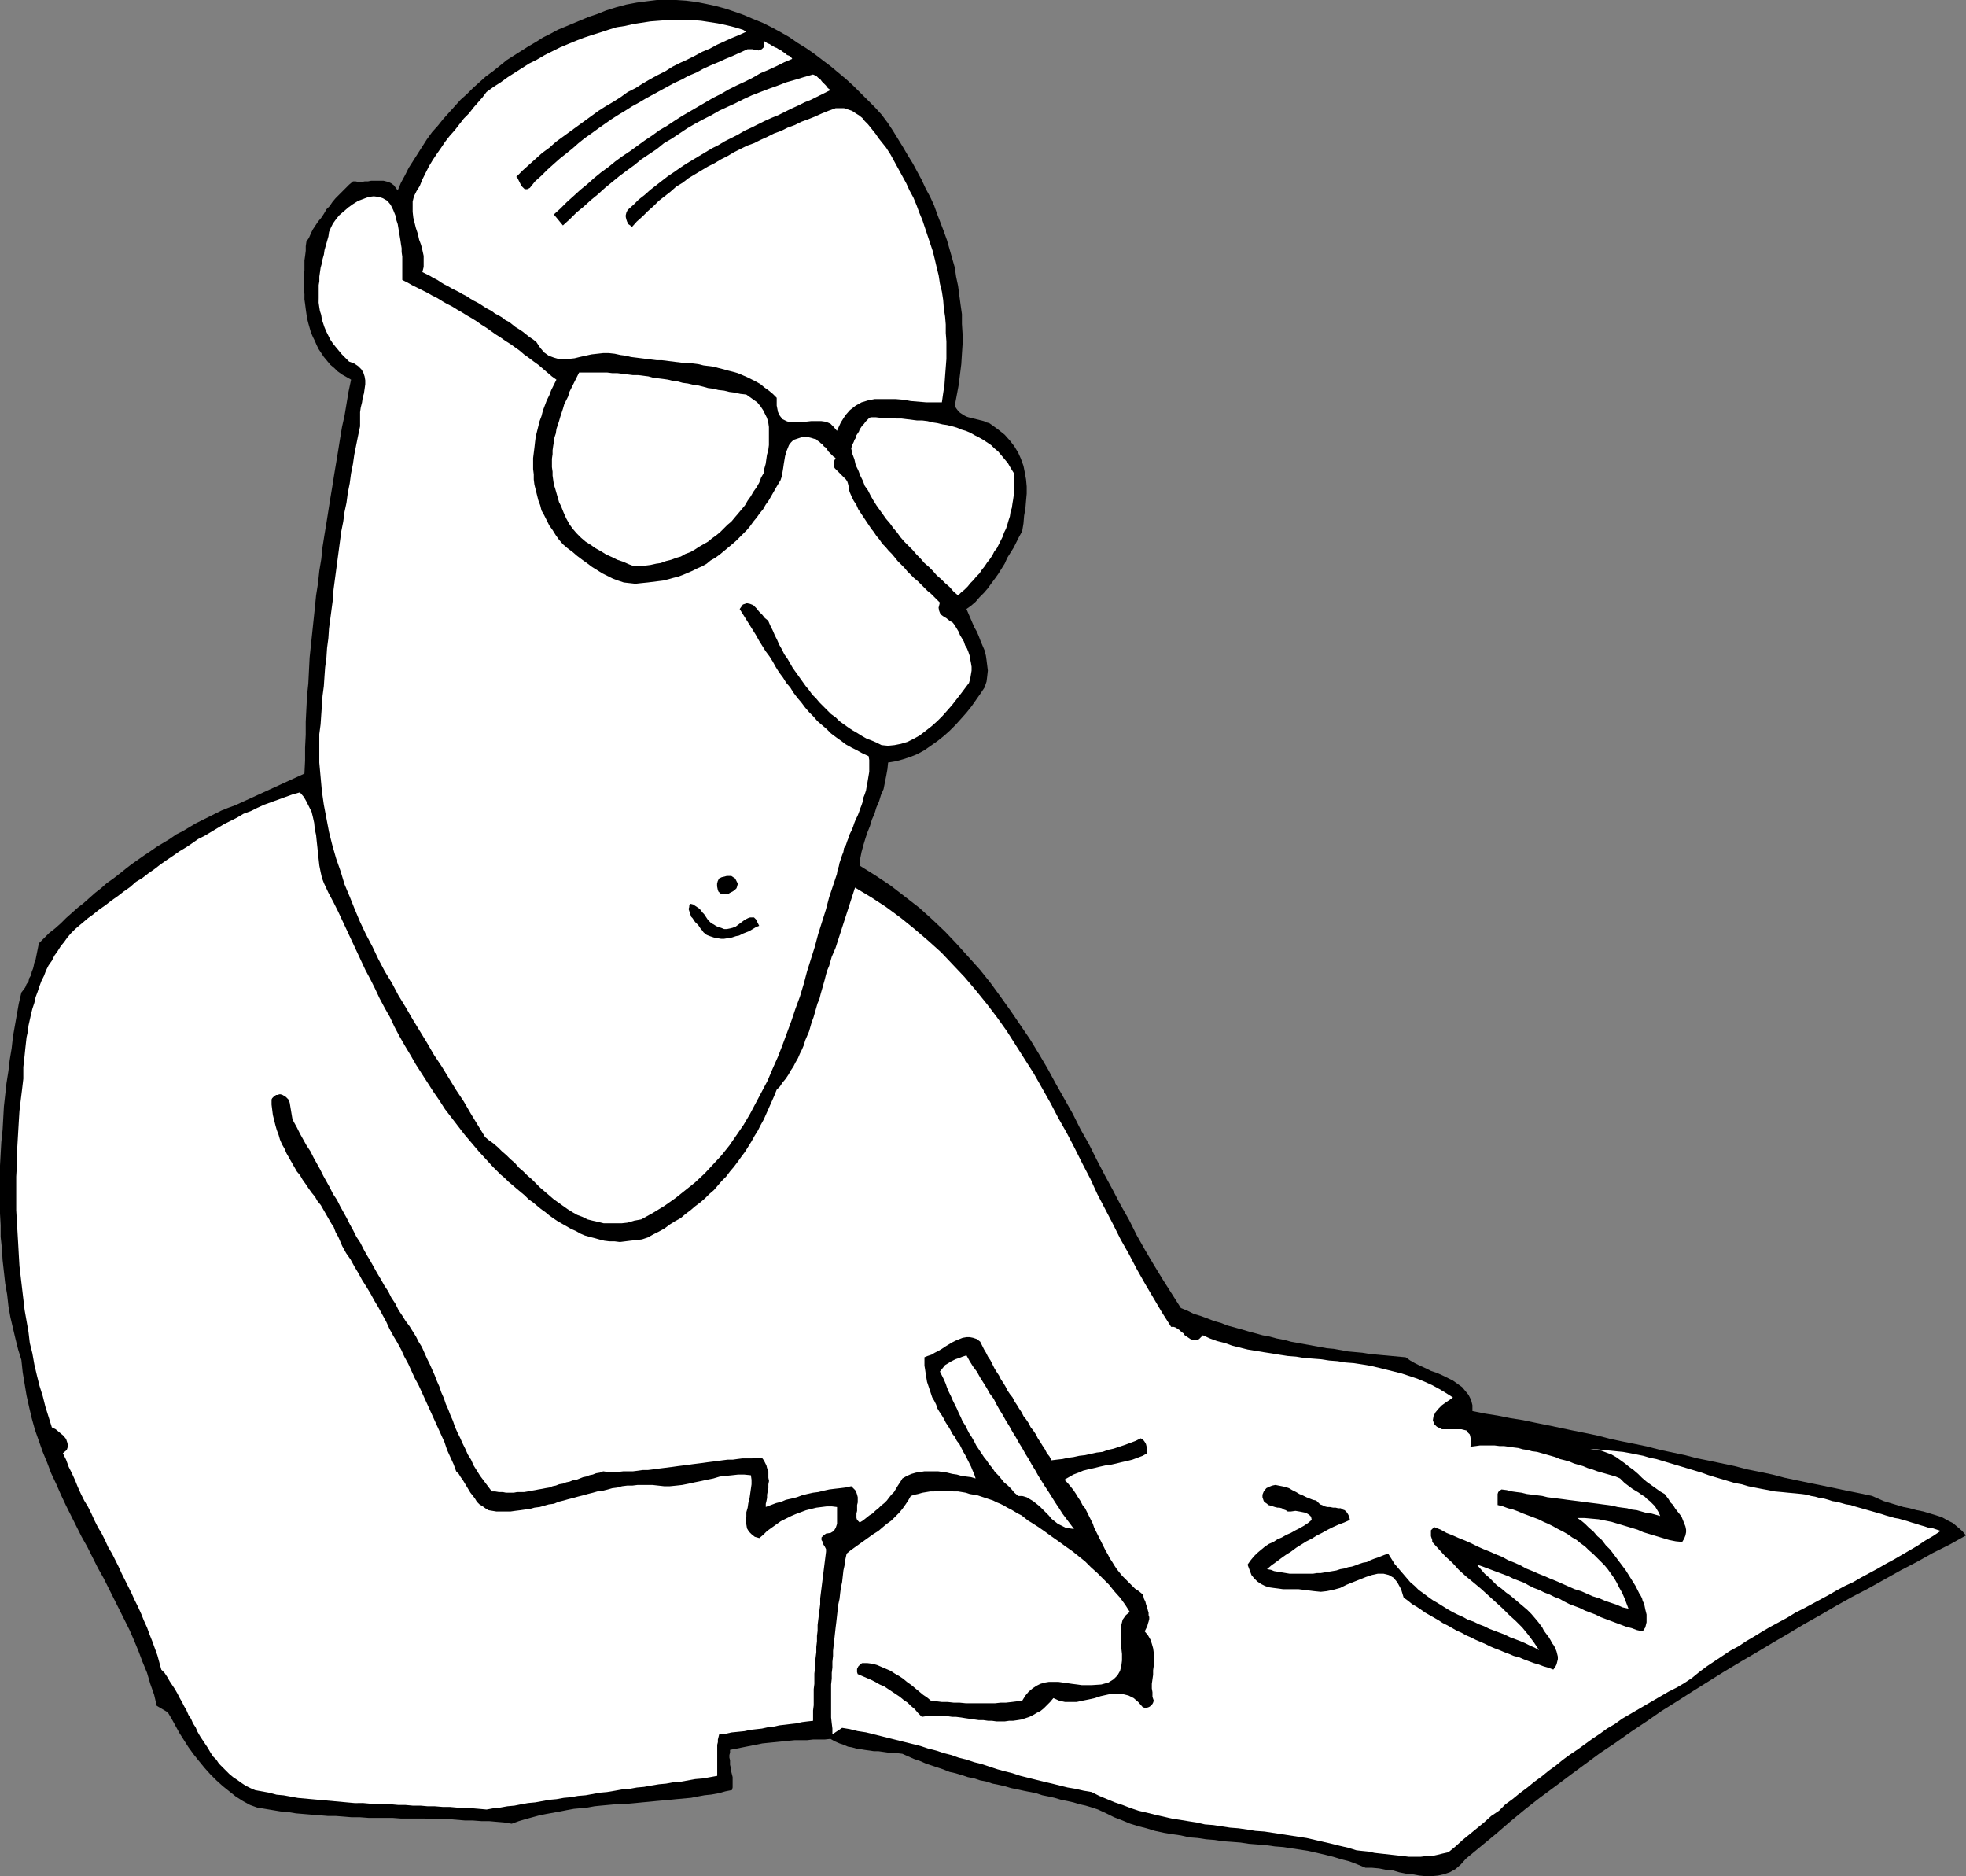
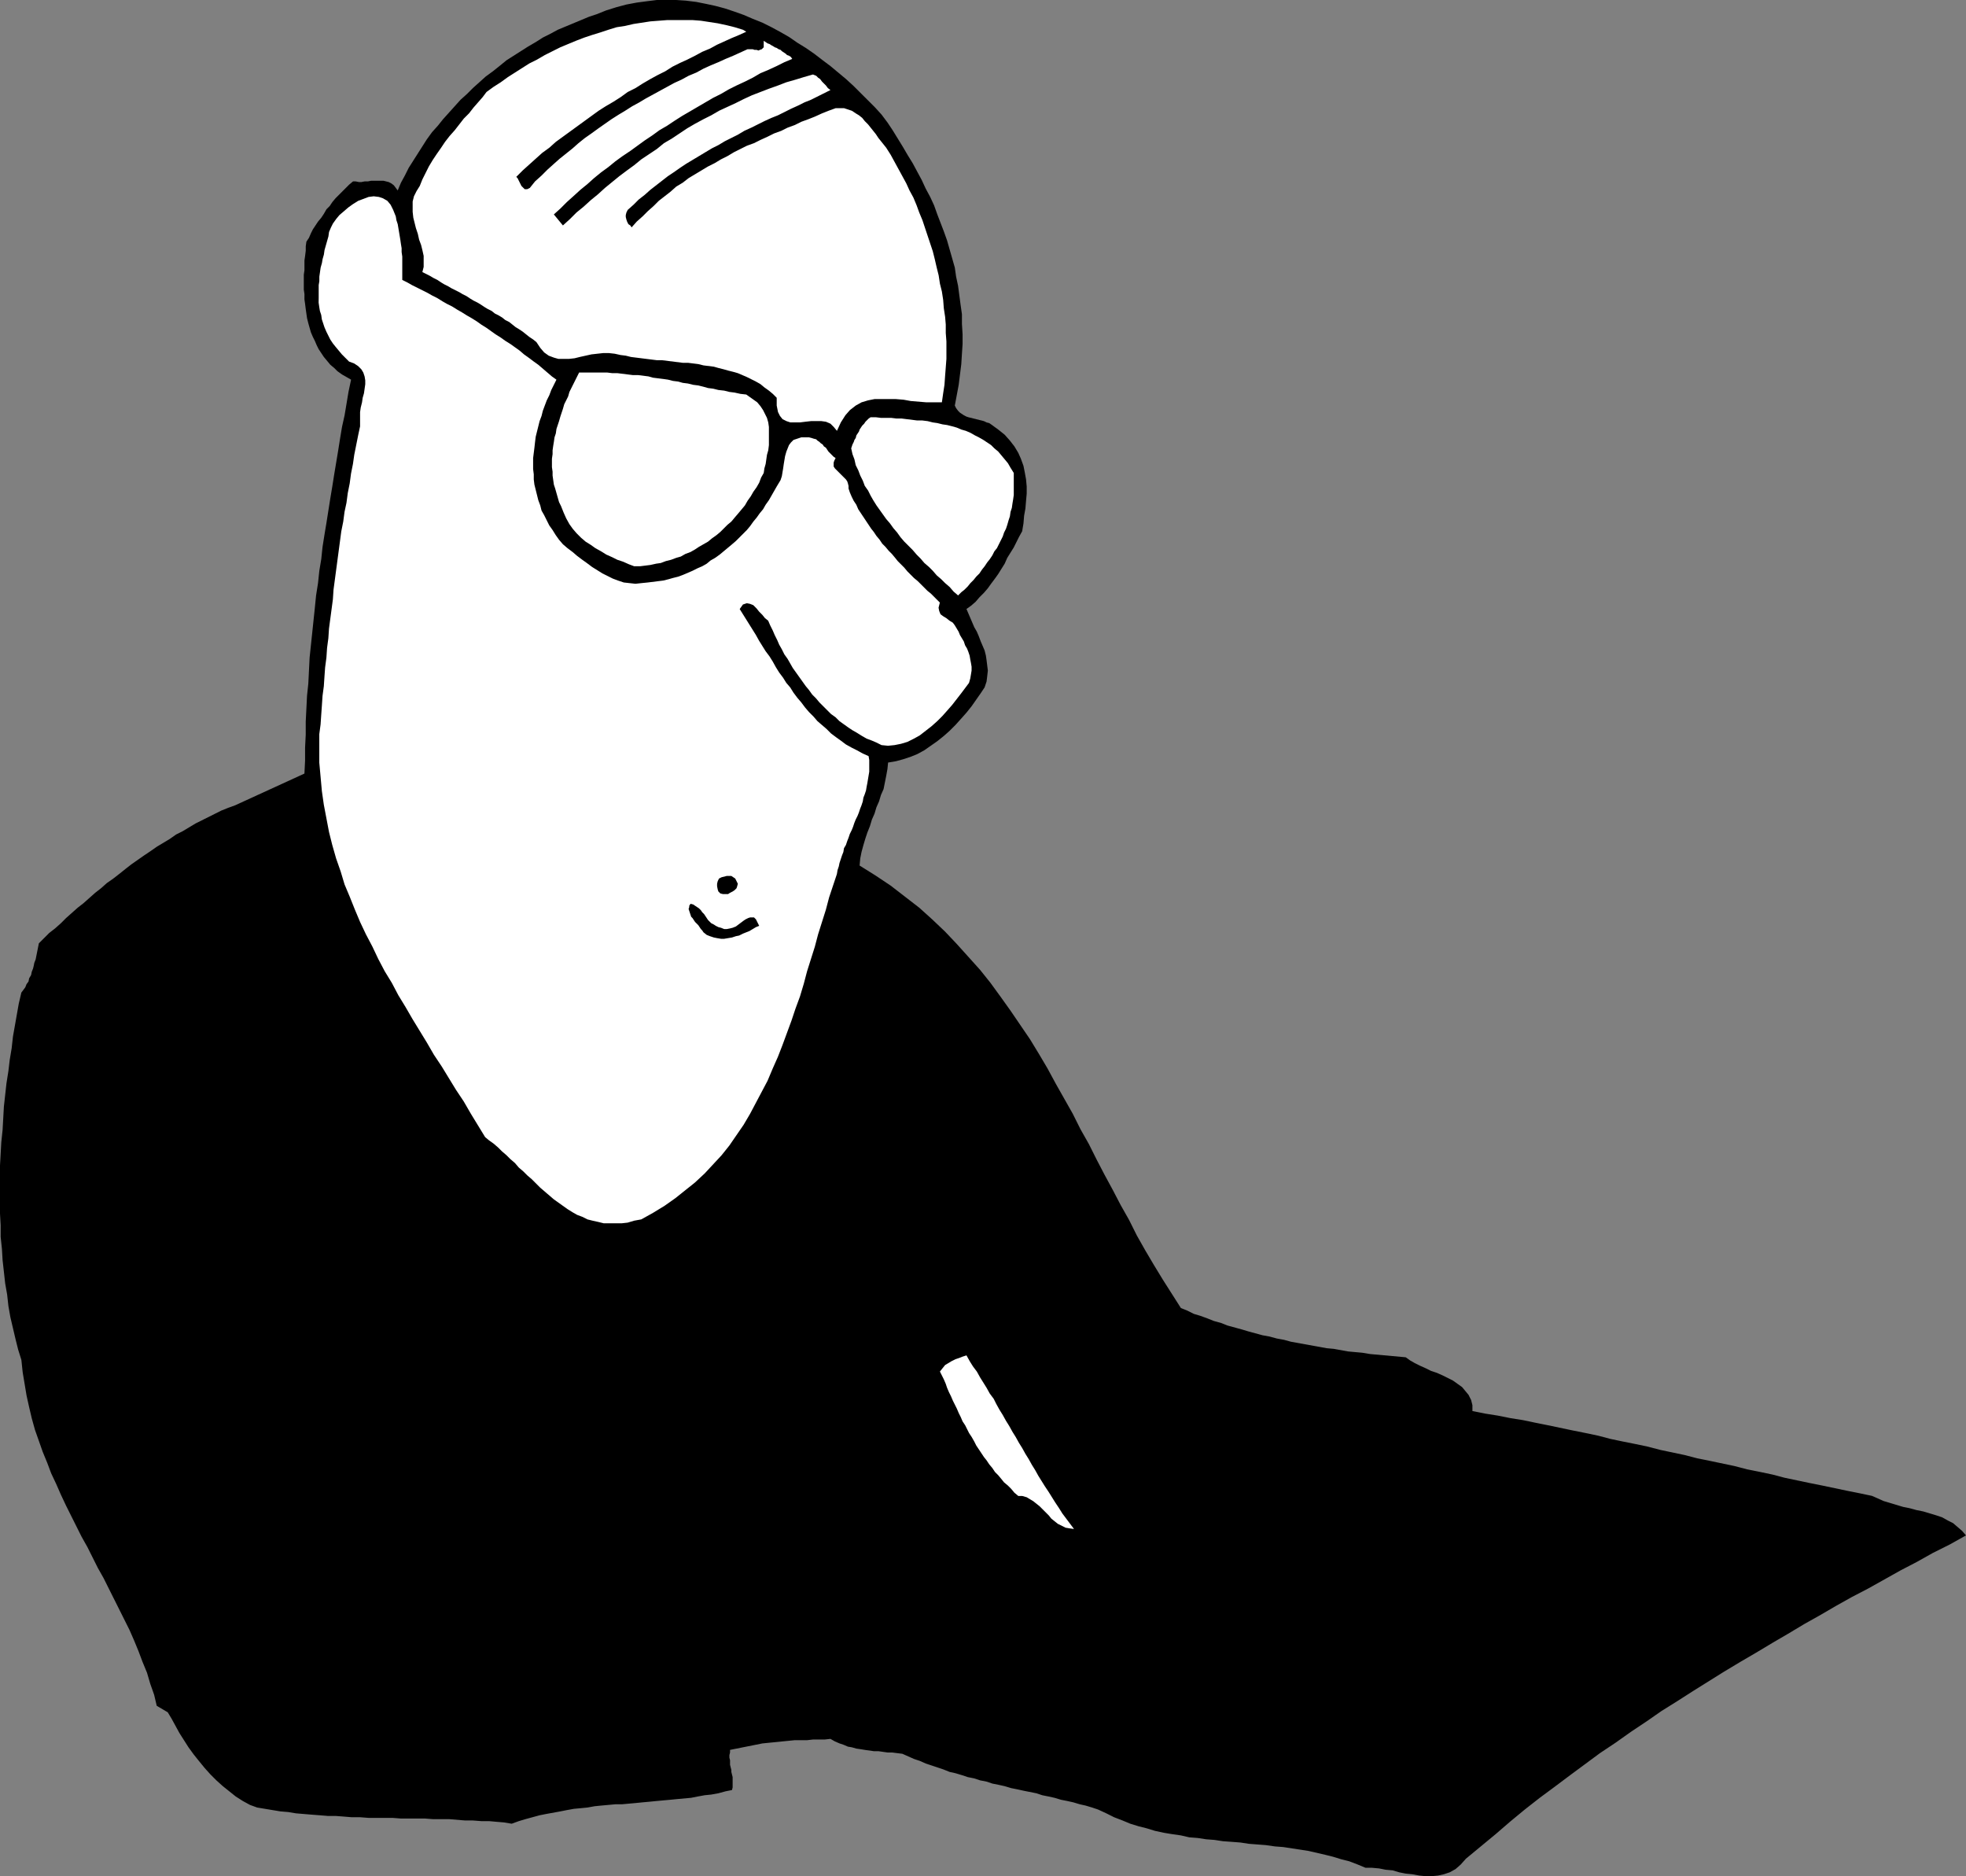
<svg xmlns="http://www.w3.org/2000/svg" xmlns:ns1="http://sodipodi.sourceforge.net/DTD/sodipodi-0.dtd" xmlns:ns2="http://www.inkscape.org/namespaces/inkscape" version="1.0" width="129.766mm" height="123.815mm" id="svg9" ns1:docname="Writer 1.wmf">
  <rect width="100%" height="100%" fill="#808080" stroke="none" />
  <ns1:namedview id="namedview9" pagecolor="#ffffff" bordercolor="#000000" borderopacity="0.25" ns2:showpageshadow="2" ns2:pageopacity="0.0" ns2:pagecheckerboard="0" ns2:deskcolor="#d1d1d1" ns2:document-units="mm" />
  <defs id="defs1">
    <pattern id="WMFhbasepattern" patternUnits="userSpaceOnUse" width="6" height="6" x="0" y="0" />
  </defs>
  <path style="fill:#000000;fill-opacity:1;fill-rule:evenodd;stroke:none" d="m 219.937,28.601 1.454,1.939 1.293,1.939 1.293,2.101 1.293,2.101 1.131,1.939 1.293,2.101 1.131,2.101 1.131,2.101 0.97,2.101 1.131,2.101 0.97,2.101 0.808,2.262 0.808,2.101 0.808,2.101 0.808,2.262 0.646,2.262 0.646,2.262 0.646,2.262 0.323,2.262 0.485,2.262 0.323,2.424 0.323,2.424 0.323,2.262 v 2.424 l 0.162,2.585 v 2.424 l -0.162,2.424 -0.162,2.585 -0.323,2.585 -0.323,2.585 -0.485,2.585 -0.485,2.585 0.323,0.646 0.485,0.646 0.485,0.485 0.485,0.323 0.485,0.323 0.646,0.323 0.485,0.162 0.646,0.162 0.646,0.162 0.646,0.162 0.646,0.162 0.646,0.162 0.646,0.162 0.646,0.323 0.646,0.162 0.485,0.323 1.778,1.293 1.616,1.293 1.293,1.454 1.131,1.454 0.97,1.616 0.646,1.454 0.646,1.777 0.323,1.616 0.323,1.777 0.162,1.777 v 1.777 l -0.162,1.777 -0.162,1.939 -0.323,1.777 -0.162,1.939 -0.323,1.939 -0.808,1.454 -0.646,1.293 -0.646,1.293 -0.808,1.293 -0.808,1.293 -0.646,1.454 -0.808,1.293 -0.808,1.293 -0.808,1.131 -0.97,1.293 -0.808,1.131 -0.97,1.131 -1.131,1.131 -0.97,1.131 -1.131,0.97 -1.131,0.808 0.485,1.131 0.485,1.131 0.485,1.131 0.485,1.131 0.646,1.131 0.485,1.131 0.485,1.293 0.485,1.131 0.485,1.131 0.323,1.293 0.162,1.131 0.162,1.293 0.162,1.293 -0.162,1.454 -0.162,1.293 -0.485,1.454 -0.97,1.454 -1.131,1.616 -1.131,1.616 -1.293,1.616 -1.293,1.454 -1.454,1.616 -1.454,1.454 -1.454,1.293 -1.616,1.293 -1.616,1.131 -1.616,1.131 -1.778,0.97 -1.616,0.646 -1.939,0.646 -1.778,0.485 -1.939,0.323 -0.162,1.616 -0.323,1.777 -0.323,1.616 -0.323,1.616 -0.646,1.454 -0.485,1.616 -0.646,1.454 -0.485,1.616 -0.646,1.454 -0.485,1.616 -0.646,1.616 -0.485,1.454 -0.485,1.616 -0.485,1.777 -0.323,1.616 -0.162,1.777 3.878,2.424 3.878,2.585 3.555,2.747 3.555,2.747 3.232,2.909 3.232,3.07 2.909,3.07 2.909,3.232 2.909,3.232 2.586,3.232 2.586,3.555 2.424,3.393 2.424,3.555 2.424,3.555 2.262,3.717 2.101,3.555 2.101,3.878 2.101,3.717 2.101,3.717 1.939,3.878 2.101,3.717 1.939,3.878 1.939,3.717 2.101,3.878 1.939,3.717 2.101,3.717 1.939,3.878 2.101,3.717 2.101,3.555 2.262,3.717 2.262,3.555 2.262,3.555 1.616,0.646 1.616,0.808 1.616,0.485 1.778,0.646 1.616,0.646 1.778,0.485 1.616,0.646 1.778,0.485 1.778,0.485 1.616,0.485 1.778,0.485 1.778,0.485 1.778,0.323 1.778,0.485 1.778,0.323 1.778,0.485 1.778,0.323 1.778,0.323 1.778,0.323 1.778,0.323 1.778,0.323 1.778,0.162 1.778,0.323 1.778,0.323 1.778,0.162 1.778,0.162 1.939,0.323 1.778,0.162 1.778,0.162 1.778,0.162 1.778,0.162 1.778,0.162 1.131,0.808 1.131,0.646 1.293,0.646 1.454,0.646 1.293,0.646 1.454,0.485 1.454,0.646 1.293,0.646 1.293,0.646 1.131,0.808 1.131,0.808 0.808,0.97 0.808,0.97 0.646,1.293 0.323,1.293 v 1.454 l 3.232,0.646 3.07,0.485 3.232,0.646 3.07,0.485 3.07,0.646 3.232,0.646 3.07,0.646 3.07,0.646 3.232,0.646 3.07,0.646 3.07,0.808 3.07,0.646 3.232,0.646 3.07,0.646 3.07,0.808 3.07,0.646 3.07,0.646 3.07,0.808 3.232,0.646 3.07,0.646 3.07,0.646 3.07,0.808 3.232,0.646 3.07,0.646 3.07,0.808 3.07,0.646 3.07,0.646 3.232,0.646 3.07,0.646 3.07,0.646 3.232,0.646 3.07,0.646 1.454,0.646 1.454,0.646 1.616,0.485 1.616,0.485 1.616,0.485 1.616,0.323 1.778,0.485 1.616,0.323 1.616,0.485 1.616,0.485 1.454,0.485 1.454,0.808 1.293,0.646 1.131,0.97 1.131,0.97 0.97,1.131 -4.04,2.262 -4.202,2.101 -4.04,2.262 -4.04,2.101 -4.04,2.262 -4.04,2.262 -4.04,2.101 -4.04,2.262 -3.878,2.262 -4.04,2.262 -4.04,2.424 -3.878,2.262 -4.04,2.424 -3.878,2.262 -4.04,2.424 -3.878,2.424 -3.878,2.424 -4.04,2.585 -3.878,2.424 -3.717,2.585 -3.878,2.585 -3.878,2.747 -3.878,2.585 -3.717,2.747 -3.717,2.747 -3.878,2.909 -3.717,2.747 -3.717,2.909 -3.717,3.07 -3.555,3.07 -3.717,3.07 -3.717,3.07 -1.293,1.454 -1.293,1.131 -1.454,0.808 -1.454,0.485 -1.454,0.323 -1.616,0.162 h -1.454 l -1.616,-0.162 -1.778,-0.323 -1.616,-0.162 -1.616,-0.323 -1.616,-0.485 -1.778,-0.162 -1.616,-0.323 -1.778,-0.162 h -1.616 l -1.939,-0.808 -2.101,-0.808 -1.939,-0.485 -2.101,-0.646 -1.939,-0.485 -2.101,-0.485 -2.101,-0.485 -2.101,-0.323 -2.101,-0.323 -2.101,-0.323 -2.101,-0.162 -2.262,-0.323 -2.101,-0.162 -2.101,-0.162 -2.101,-0.323 -2.101,-0.162 -2.262,-0.162 -2.101,-0.323 -2.101,-0.162 -2.101,-0.323 -2.101,-0.162 -2.101,-0.485 -2.262,-0.323 -1.939,-0.323 -2.262,-0.485 -2.101,-0.646 -1.939,-0.485 -2.101,-0.646 -1.939,-0.808 -2.101,-0.808 -1.939,-0.97 -2.101,-0.97 -1.454,-0.485 -1.616,-0.485 -1.454,-0.323 -1.616,-0.485 -1.454,-0.323 -1.616,-0.323 -1.616,-0.485 -1.454,-0.323 -1.616,-0.323 -1.454,-0.485 -1.616,-0.323 -1.616,-0.323 -1.454,-0.323 -1.616,-0.323 -1.616,-0.485 -1.454,-0.323 -1.616,-0.323 -1.454,-0.485 -1.616,-0.323 -1.454,-0.485 -1.616,-0.323 -1.454,-0.485 -1.616,-0.485 -1.454,-0.323 -1.616,-0.646 -1.454,-0.485 -1.454,-0.485 -1.454,-0.485 -1.454,-0.646 -1.454,-0.485 -1.454,-0.646 -1.454,-0.646 -1.293,-0.162 -1.293,-0.162 h -1.131 l -1.131,-0.162 -1.131,-0.162 h -1.131 l -1.131,-0.162 -1.131,-0.162 -0.97,-0.162 -1.131,-0.162 -1.131,-0.323 -0.97,-0.162 -1.131,-0.485 -0.97,-0.323 -1.131,-0.485 -1.131,-0.646 -1.454,0.162 h -1.293 -1.616 l -1.454,0.162 h -1.616 -1.454 l -1.616,0.162 -1.616,0.162 -1.616,0.162 -1.616,0.162 -1.616,0.162 -1.616,0.323 -1.616,0.323 -1.616,0.323 -1.616,0.323 -1.616,0.323 v 0.646 l -0.162,0.646 v 0.646 l 0.162,0.646 v 0.646 0.485 l 0.162,0.646 0.162,0.646 v 0.485 l 0.162,0.646 0.162,0.646 v 0.646 0.646 0.646 0.646 l -0.162,0.646 -1.616,0.323 -1.778,0.485 -1.778,0.323 -1.616,0.162 -1.778,0.323 -1.616,0.323 -1.778,0.162 -1.778,0.162 -1.616,0.162 -1.778,0.162 -1.778,0.162 -1.616,0.162 -1.778,0.162 -1.616,0.162 -1.778,0.162 -1.778,0.162 h -1.616 l -1.778,0.162 -1.778,0.162 -1.616,0.162 -1.778,0.323 -1.616,0.162 -1.778,0.162 -1.778,0.323 -1.616,0.323 -1.778,0.323 -1.778,0.323 -1.616,0.323 -1.778,0.485 -1.778,0.485 -1.616,0.485 -1.778,0.646 -1.939,-0.323 -1.939,-0.162 -1.778,-0.162 h -1.939 l -2.101,-0.162 h -1.939 l -1.939,-0.162 -1.939,-0.162 h -2.101 -1.939 l -2.101,-0.162 h -1.939 -2.101 -1.939 l -2.101,-0.162 h -1.939 -2.101 -1.939 l -2.101,-0.162 h -2.101 l -1.939,-0.162 -2.101,-0.162 h -1.939 l -1.939,-0.162 -2.101,-0.162 -1.939,-0.162 -1.939,-0.162 -1.939,-0.323 -1.939,-0.162 -1.939,-0.323 -1.939,-0.323 -1.939,-0.323 -1.778,-0.646 -1.778,-0.97 -1.778,-1.131 -1.616,-1.293 -1.616,-1.293 -1.616,-1.454 -1.454,-1.454 -1.454,-1.616 -1.454,-1.777 -1.293,-1.616 -1.293,-1.777 -1.131,-1.777 -1.131,-1.777 -0.97,-1.777 -0.97,-1.777 -0.97,-1.616 -2.747,-1.616 -0.646,-2.747 -0.97,-2.747 -0.808,-2.747 -1.131,-2.747 -0.97,-2.585 -1.131,-2.747 -1.131,-2.585 -1.293,-2.585 -1.293,-2.585 -1.293,-2.585 -1.293,-2.585 -1.293,-2.585 -1.454,-2.585 -1.293,-2.585 -1.293,-2.585 -1.454,-2.585 -1.293,-2.585 -1.293,-2.585 -1.293,-2.585 -1.293,-2.747 -1.131,-2.585 -1.293,-2.747 -0.97,-2.585 -1.131,-2.747 L 9.696,359.375 8.726,356.628 7.918,353.72 7.272,350.973 6.626,348.064 6.141,345.155 5.656,342.247 5.333,339.177 4.525,336.591 3.878,334.006 3.232,331.259 2.586,328.512 2.101,325.765 1.778,322.856 1.293,320.109 0.97,317.2 0.646,314.292 0.485,311.545 0.162,308.475 v -2.909 L 0,302.657 v -2.909 -3.07 -2.909 -3.07 l 0.162,-2.909 0.162,-2.909 0.323,-3.07 0.162,-2.909 0.162,-2.909 0.323,-2.909 0.323,-2.909 0.485,-3.07 0.323,-2.747 0.485,-2.909 0.323,-2.909 0.485,-2.747 0.485,-2.747 0.485,-2.747 0.646,-2.747 0.485,-0.646 0.485,-0.646 0.323,-0.808 0.485,-0.646 0.162,-0.808 0.485,-0.808 0.162,-0.808 0.323,-0.808 0.162,-0.646 0.162,-0.808 0.323,-0.808 0.162,-0.808 0.162,-0.808 0.162,-0.808 0.162,-0.808 0.162,-0.808 1.293,-1.293 1.293,-1.293 1.454,-1.131 1.454,-1.293 1.293,-1.293 1.454,-1.293 1.454,-1.293 1.454,-1.131 1.454,-1.293 1.454,-1.293 1.454,-1.131 1.454,-1.293 1.616,-1.131 1.454,-1.131 1.616,-1.293 1.454,-1.131 1.616,-1.131 1.616,-1.131 1.454,-0.97 1.616,-1.131 1.616,-0.97 1.616,-0.97 1.616,-1.131 1.616,-0.808 1.616,-0.97 1.616,-0.97 1.616,-0.808 1.616,-0.808 1.616,-0.808 1.616,-0.808 1.616,-0.646 1.778,-0.646 17.291,-7.918 0.162,-3.232 v -3.232 l 0.162,-3.232 v -3.232 l 0.162,-3.232 0.162,-3.232 0.323,-3.07 0.162,-3.232 0.162,-3.232 0.323,-3.07 0.323,-3.07 0.323,-3.07 0.323,-3.07 0.323,-3.232 0.485,-3.07 0.323,-3.07 0.485,-2.909 0.323,-3.07 0.485,-3.07 0.485,-2.909 0.485,-3.07 0.485,-3.07 0.485,-2.909 0.485,-3.07 0.485,-2.909 0.485,-2.909 0.485,-3.07 0.485,-2.909 0.646,-2.909 0.485,-2.909 0.485,-2.909 0.646,-3.07 -1.131,-0.646 -1.131,-0.646 -1.131,-0.808 -0.808,-0.808 -0.97,-0.808 -0.808,-0.97 -0.808,-0.97 -0.646,-0.97 -0.646,-0.97 -0.485,-0.97 -0.485,-1.131 -0.485,-0.97 -0.485,-1.131 -0.323,-1.131 -0.323,-1.131 -0.323,-1.293 -0.162,-1.131 -0.162,-1.131 -0.162,-1.293 -0.162,-1.131 V 73.362 L 75.79,72.231 V 70.938 69.807 68.514 l 0.162,-1.131 v -1.293 -1.131 l 0.162,-1.131 0.162,-1.293 V 61.404 l 0.162,-1.131 0.646,-0.97 0.485,-1.131 0.485,-0.97 0.646,-0.97 0.646,-0.97 0.808,-0.97 0.646,-0.97 0.646,-1.131 0.808,-0.808 0.646,-0.97 0.808,-0.97 0.808,-0.808 0.808,-0.808 0.97,-0.97 0.808,-0.808 0.97,-0.808 H 88.718 l 0.808,0.162 h 0.646 l 0.808,-0.162 h 0.808 l 0.808,-0.162 h 0.808 0.646 0.808 0.808 l 0.646,0.162 0.646,0.162 0.646,0.323 0.646,0.485 0.485,0.646 0.485,0.646 0.808,-1.939 0.97,-1.777 0.97,-1.939 1.131,-1.777 1.131,-1.777 1.131,-1.777 1.131,-1.777 1.293,-1.777 1.454,-1.616 1.293,-1.616 1.454,-1.616 1.454,-1.616 1.454,-1.616 1.616,-1.454 1.454,-1.454 1.616,-1.454 1.616,-1.454 1.778,-1.293 1.616,-1.293 1.778,-1.454 1.778,-1.131 1.778,-1.131 1.778,-1.131 1.939,-1.131 1.778,-1.131 1.939,-0.97 1.778,-0.97 1.939,-0.808 1.939,-0.808 1.939,-0.808 1.939,-0.808 1.939,-0.646 2.424,-0.97 2.586,-0.808 2.424,-0.646 2.586,-0.485 2.424,-0.323 L 163.862,0 h 2.424 2.424 l 2.424,0.162 2.586,0.323 2.424,0.485 2.262,0.485 2.424,0.646 2.424,0.808 2.262,0.808 2.262,0.97 2.424,0.97 2.262,1.131 2.101,1.131 2.262,1.293 2.101,1.454 2.101,1.293 2.101,1.454 2.101,1.616 1.939,1.454 1.939,1.616 1.939,1.616 1.939,1.777 1.778,1.777 1.778,1.777 1.778,1.777 z" id="path1" />
  <path style="fill:#ffffff;fill-opacity:1;fill-rule:evenodd;stroke:none" d="m 186.163,7.918 -1.778,0.808 -1.939,0.808 -1.778,0.808 -1.778,0.808 -1.778,0.97 -1.939,0.808 -1.778,0.97 -1.939,0.97 -1.778,0.808 -1.939,0.97 -1.778,1.131 -1.939,0.97 -1.778,0.97 -1.939,1.131 -1.778,1.131 -1.939,0.97 -1.778,1.293 -1.778,1.131 -1.939,1.131 -1.778,1.131 -1.778,1.293 -1.778,1.293 -1.778,1.293 -1.778,1.293 -1.778,1.293 -1.778,1.293 -1.616,1.454 -1.778,1.293 -1.616,1.454 -1.616,1.454 -1.616,1.454 -1.616,1.616 0.323,0.323 0.323,0.646 0.323,0.646 0.323,0.646 0.485,0.485 0.323,0.323 h 0.646 l 0.646,-0.323 1.293,-1.616 1.616,-1.454 1.454,-1.454 1.616,-1.454 1.454,-1.293 1.616,-1.293 1.616,-1.293 1.454,-1.293 1.616,-1.293 1.616,-1.131 1.778,-1.293 1.616,-1.131 1.616,-1.131 1.778,-1.131 1.616,-0.97 1.778,-1.131 1.778,-0.97 1.616,-0.97 1.778,-0.97 1.778,-0.97 1.778,-0.97 1.778,-0.97 1.778,-0.808 1.778,-0.97 1.939,-0.808 1.778,-0.97 1.778,-0.808 1.939,-0.808 1.778,-0.808 1.939,-0.808 1.778,-0.808 1.778,-0.808 h 0.646 0.646 l 0.485,0.162 h 0.485 l 0.485,0.162 0.323,-0.162 0.485,-0.162 0.485,-0.485 v -1.616 l 0.485,0.323 0.485,0.323 0.485,0.162 0.485,0.323 0.323,0.162 0.485,0.323 0.485,0.162 0.485,0.323 0.485,0.162 0.323,0.323 0.485,0.323 0.485,0.323 0.323,0.323 0.485,0.162 0.485,0.323 0.323,0.485 -1.939,0.808 -1.939,0.97 -2.101,0.97 -1.939,0.808 -1.939,1.131 -1.939,0.97 -2.101,0.97 -1.939,0.97 -1.939,1.131 -1.939,0.97 -1.939,1.131 -1.939,1.131 -1.939,1.131 -1.939,1.131 -1.778,1.131 -1.939,1.293 -1.939,1.131 -1.778,1.293 -1.939,1.293 -1.778,1.293 -1.778,1.293 -1.939,1.293 -1.778,1.293 -1.778,1.454 -1.778,1.293 -1.778,1.454 -1.616,1.454 -1.778,1.454 -1.778,1.616 -1.616,1.454 -1.616,1.616 -1.616,1.454 2.262,2.747 1.778,-1.616 1.616,-1.616 1.778,-1.454 1.778,-1.616 1.778,-1.454 1.778,-1.616 1.778,-1.454 1.778,-1.454 1.939,-1.454 1.778,-1.293 1.778,-1.454 1.939,-1.293 1.939,-1.293 1.778,-1.454 1.939,-1.131 1.939,-1.293 1.939,-1.293 1.939,-1.131 2.101,-1.131 1.939,-0.97 1.939,-1.131 2.101,-0.97 2.101,-0.97 1.939,-0.97 2.101,-0.97 2.101,-0.808 2.101,-0.808 2.262,-0.808 2.101,-0.808 2.262,-0.646 2.101,-0.646 2.262,-0.646 0.808,0.323 0.485,0.485 0.485,0.323 0.485,0.646 0.485,0.485 0.485,0.485 0.485,0.646 0.646,0.485 -1.616,0.808 -1.616,0.808 -1.616,0.808 -1.616,0.646 -1.616,0.808 -1.778,0.808 -1.616,0.808 -1.616,0.808 -1.616,0.646 -1.778,0.808 -1.616,0.808 -1.616,0.808 -1.778,0.808 -1.616,0.97 -1.616,0.808 -1.616,0.808 -1.616,0.97 -1.616,0.808 -1.616,0.97 -1.616,0.97 -1.616,0.97 -1.616,0.97 -1.454,0.97 -1.616,1.131 -1.454,0.97 -1.454,1.131 -1.454,1.131 -1.454,1.131 -1.454,1.293 -1.454,1.131 -1.293,1.293 -1.454,1.293 -0.323,0.646 -0.162,0.646 v 0.485 l 0.162,0.646 0.162,0.485 0.323,0.646 0.485,0.323 0.323,0.485 1.293,-1.454 1.454,-1.293 1.293,-1.293 1.454,-1.293 1.293,-1.293 1.454,-1.131 1.454,-1.131 1.454,-1.293 1.616,-0.97 1.454,-1.131 1.616,-0.97 1.616,-0.97 1.616,-0.97 1.616,-0.808 1.616,-0.97 1.616,-0.808 1.616,-0.97 1.616,-0.808 1.616,-0.808 1.778,-0.646 1.616,-0.808 1.778,-0.808 1.616,-0.808 1.778,-0.646 1.616,-0.808 1.778,-0.646 1.616,-0.808 1.778,-0.646 1.616,-0.646 1.778,-0.808 1.616,-0.646 1.778,-0.646 h 1.131 0.97 l 0.97,0.323 0.97,0.323 0.97,0.646 0.808,0.485 0.808,0.646 0.646,0.808 0.808,0.808 0.646,0.808 0.646,0.808 0.646,0.808 0.646,0.97 0.646,0.808 0.646,0.808 0.646,0.808 1.131,1.777 0.97,1.777 0.97,1.777 0.97,1.777 0.97,1.777 0.808,1.777 0.97,1.777 0.808,1.939 0.646,1.777 0.808,1.939 0.646,1.939 0.646,1.939 0.646,1.939 0.646,1.939 0.485,1.939 0.485,2.101 0.485,1.939 0.323,2.101 0.485,1.939 0.323,2.101 0.162,2.101 0.323,2.101 0.162,1.939 v 2.101 l 0.162,2.101 v 2.262 2.101 l -0.162,2.101 -0.162,2.101 -0.162,2.262 -0.323,2.101 -0.323,2.262 h -1.939 -1.939 l -1.939,-0.162 -1.939,-0.162 -1.778,-0.323 -1.939,-0.162 h -1.939 -1.778 -1.616 l -1.616,0.323 -1.616,0.485 -1.454,0.808 -1.454,1.131 -1.131,1.293 -1.131,1.777 -0.97,2.101 -0.808,-0.97 -0.808,-0.808 -1.131,-0.485 -1.131,-0.162 h -1.293 -1.293 l -1.454,0.162 -1.293,0.162 h -1.131 -1.293 l -0.97,-0.323 -0.97,-0.485 -0.646,-0.808 -0.485,-0.97 -0.323,-1.616 v -1.939 l -0.97,-0.97 -0.97,-0.808 -1.131,-0.808 -0.97,-0.808 -1.131,-0.646 -0.97,-0.485 -1.293,-0.646 -1.131,-0.485 -1.131,-0.485 -1.131,-0.323 -1.293,-0.323 -1.131,-0.323 -1.293,-0.323 -1.131,-0.323 -1.293,-0.162 -1.293,-0.162 -1.293,-0.323 -1.293,-0.162 -1.293,-0.162 h -1.293 l -1.293,-0.162 -1.293,-0.162 -1.293,-0.162 -1.293,-0.162 h -1.293 l -1.293,-0.162 -1.293,-0.162 -1.293,-0.162 -1.293,-0.162 -1.293,-0.162 -1.293,-0.323 -1.293,-0.162 -1.454,-0.323 -1.454,-0.162 h -1.454 l -1.454,0.162 -1.454,0.162 -1.454,0.323 -1.454,0.323 -1.293,0.323 -1.454,0.162 h -1.293 -1.293 l -1.131,-0.323 -1.293,-0.485 -1.131,-0.808 -0.97,-1.131 -0.97,-1.454 -0.808,-0.646 -0.97,-0.646 -0.808,-0.646 -0.808,-0.646 -0.97,-0.646 -0.808,-0.485 -0.808,-0.646 -0.808,-0.646 -0.97,-0.485 -0.808,-0.646 -0.808,-0.485 -0.97,-0.485 -0.808,-0.646 -0.97,-0.485 -0.808,-0.485 -0.97,-0.646 -0.808,-0.485 -0.97,-0.485 -0.808,-0.485 -0.97,-0.646 -0.97,-0.485 -0.808,-0.485 -0.97,-0.485 -0.97,-0.485 -0.808,-0.485 -0.97,-0.485 -0.808,-0.485 -0.97,-0.646 -0.97,-0.485 -0.808,-0.485 -0.97,-0.485 -0.97,-0.485 0.323,-1.293 v -1.293 -1.454 l -0.323,-1.454 -0.323,-1.293 -0.485,-1.293 -0.323,-1.454 -0.485,-1.454 -0.323,-1.293 -0.323,-1.293 -0.162,-1.454 v -1.293 -1.293 l 0.323,-1.293 0.646,-1.293 0.808,-1.293 0.646,-1.616 0.808,-1.616 0.808,-1.616 0.97,-1.616 0.97,-1.454 1.131,-1.616 0.97,-1.454 1.131,-1.454 1.293,-1.454 1.131,-1.454 1.131,-1.454 1.293,-1.293 1.131,-1.454 1.131,-1.293 1.131,-1.293 0.97,-1.293 1.778,-1.293 1.778,-1.131 1.778,-1.293 1.778,-1.131 1.778,-1.131 1.778,-1.131 1.939,-0.97 1.939,-1.131 1.939,-0.97 1.939,-0.97 1.939,-0.808 1.939,-0.808 2.101,-0.808 1.939,-0.646 2.101,-0.646 1.939,-0.646 2.101,-0.646 2.101,-0.323 2.101,-0.485 2.101,-0.323 2.101,-0.323 2.101,-0.162 2.101,-0.162 h 2.101 2.101 2.101 l 2.101,0.162 2.101,0.323 2.101,0.323 2.262,0.485 1.939,0.485 2.101,0.646 z" id="path2" />
  <path style="fill:#ffffff;fill-opacity:1;fill-rule:evenodd;stroke:none" d="m 98.737,53.971 0.162,0.97 0.323,0.97 0.162,0.97 0.162,0.97 0.162,0.97 0.162,0.97 0.162,1.131 0.162,0.97 v 0.97 l 0.162,1.131 v 0.97 0.97 0.97 0.97 0.97 0.97 l 1.293,0.646 1.131,0.646 1.293,0.646 1.293,0.646 1.293,0.646 1.131,0.646 1.293,0.646 1.293,0.808 1.131,0.646 1.293,0.646 1.293,0.808 1.131,0.646 1.293,0.808 1.131,0.646 1.293,0.808 1.131,0.808 1.293,0.808 1.131,0.808 1.131,0.808 1.293,0.808 1.131,0.808 1.293,0.808 1.131,0.808 1.131,0.808 1.131,0.97 1.131,0.808 1.293,0.97 1.131,0.808 1.131,0.97 1.131,0.97 1.131,0.97 1.131,0.808 -0.646,1.293 -0.646,1.293 -0.485,1.293 -0.646,1.293 -0.485,1.293 -0.485,1.293 -0.323,1.293 -0.485,1.293 -0.323,1.293 -0.323,1.293 -0.323,1.293 -0.162,1.293 -0.162,1.454 -0.162,1.293 -0.162,1.293 v 1.293 1.454 l 0.162,1.293 v 1.293 l 0.162,1.293 0.323,1.293 0.323,1.293 0.323,1.293 0.485,1.293 0.323,1.293 0.646,1.131 0.646,1.293 0.646,1.293 0.808,1.131 0.808,1.293 0.808,1.131 0.97,1.131 1.131,0.97 1.293,0.97 1.131,0.97 1.293,0.97 1.131,0.808 1.293,0.97 1.293,0.808 1.293,0.808 1.293,0.646 1.293,0.646 1.293,0.485 1.454,0.485 1.454,0.162 1.454,0.162 1.454,-0.162 1.616,-0.162 1.293,-0.162 1.293,-0.162 1.293,-0.162 1.293,-0.323 1.131,-0.323 1.293,-0.323 1.293,-0.485 1.131,-0.485 1.131,-0.485 1.293,-0.646 1.131,-0.485 1.131,-0.646 0.97,-0.808 1.131,-0.646 1.131,-0.808 0.97,-0.808 0.97,-0.808 0.97,-0.808 1.131,-0.97 0.808,-0.808 0.97,-0.97 0.97,-0.97 0.808,-0.97 0.808,-1.131 0.808,-0.97 0.808,-1.131 0.808,-0.97 0.646,-1.131 0.808,-1.131 0.646,-1.131 0.646,-1.131 0.646,-1.131 0.485,-0.808 0.485,-0.808 0.323,-0.97 0.162,-0.97 0.162,-0.97 0.162,-1.131 0.162,-0.97 0.162,-0.97 0.323,-1.131 0.323,-0.808 0.323,-0.808 0.485,-0.646 0.646,-0.646 0.97,-0.323 0.97,-0.323 h 1.293 0.646 l 0.646,0.162 0.485,0.162 0.646,0.162 0.323,0.323 0.485,0.323 0.323,0.323 0.485,0.323 0.323,0.485 0.485,0.323 0.323,0.485 0.323,0.485 0.485,0.485 0.323,0.323 0.485,0.485 0.485,0.323 -0.323,0.646 -0.162,0.485 v 0.485 0.485 l 0.323,0.485 0.323,0.323 0.323,0.323 0.485,0.485 0.323,0.323 0.485,0.485 0.323,0.323 0.485,0.485 0.323,0.485 0.162,0.485 0.162,0.646 v 0.646 l 0.323,0.97 0.485,1.131 0.485,0.97 0.646,0.97 0.485,1.131 0.646,0.97 0.646,0.97 0.646,0.97 0.646,0.97 0.646,0.97 0.646,0.808 0.646,0.97 0.808,0.97 0.646,0.97 0.808,0.808 0.808,0.97 0.808,0.808 0.808,0.97 0.646,0.808 0.808,0.808 0.808,0.808 0.808,0.97 0.808,0.808 0.808,0.808 0.97,0.808 0.808,0.808 0.808,0.808 0.808,0.808 0.808,0.646 0.808,0.808 0.808,0.808 0.646,0.646 -0.323,1.293 0.162,0.808 0.323,0.808 0.646,0.485 0.808,0.485 0.808,0.646 0.808,0.485 0.485,0.646 0.485,0.808 0.485,0.808 0.323,0.808 0.485,0.808 0.485,0.808 0.323,0.97 0.485,0.808 0.323,0.808 0.323,0.97 0.162,0.97 0.162,0.808 0.162,0.97 v 0.97 l -0.162,0.97 -0.162,0.97 -0.323,1.131 -0.97,1.293 -0.97,1.293 -1.131,1.454 -1.131,1.454 -1.131,1.293 -1.293,1.454 -1.293,1.293 -1.454,1.293 -1.454,1.131 -1.454,1.131 -1.454,0.808 -1.616,0.808 -1.616,0.485 -1.616,0.323 -1.616,0.162 -1.616,-0.162 -1.293,-0.646 -1.131,-0.485 -1.293,-0.485 -1.131,-0.646 -1.293,-0.808 -1.131,-0.646 -0.97,-0.646 -1.131,-0.808 -1.131,-0.808 -0.97,-0.97 -1.131,-0.808 -0.97,-0.97 -0.97,-0.97 -0.97,-0.97 -0.808,-0.97 -0.97,-0.97 -0.808,-1.131 -0.808,-0.97 -0.808,-1.131 -0.808,-1.131 -0.808,-1.131 -0.808,-1.131 -0.646,-1.131 -0.646,-1.131 -0.808,-1.131 -0.646,-1.293 -0.646,-1.131 -0.485,-1.131 -0.646,-1.293 -0.485,-1.131 -0.646,-1.293 -0.485,-1.131 -0.808,-0.646 -0.646,-0.808 -0.808,-0.808 -0.646,-0.808 -0.808,-0.808 -0.808,-0.323 -0.808,-0.162 -0.97,0.323 -0.808,1.131 0.808,1.293 0.808,1.293 0.808,1.293 0.808,1.293 0.808,1.293 0.808,1.454 0.808,1.293 0.808,1.293 0.97,1.293 0.808,1.293 0.808,1.454 0.808,1.293 0.97,1.293 0.808,1.293 0.97,1.131 0.808,1.293 0.97,1.293 0.97,1.131 0.97,1.293 0.97,1.131 1.131,1.131 0.97,1.131 1.131,0.97 1.131,0.97 1.131,1.131 1.293,0.97 1.131,0.808 1.293,0.97 1.454,0.808 1.293,0.646 1.454,0.808 1.454,0.646 0.162,0.97 v 0.97 0.97 0.97 l -0.162,0.97 -0.162,0.97 -0.162,0.97 -0.162,0.808 -0.162,0.97 -0.323,0.97 -0.323,0.808 -0.162,0.97 -0.323,0.97 -0.323,0.808 -0.323,0.97 -0.323,0.808 -0.485,0.97 -0.323,0.808 -0.323,0.97 -0.323,0.808 -0.485,0.97 -0.323,0.97 -0.323,0.808 -0.323,0.97 -0.485,0.808 -0.162,0.97 -0.323,0.808 -0.323,0.97 -0.323,0.97 -0.162,0.808 -0.323,0.97 -0.162,0.97 -0.97,2.909 -0.97,2.909 -0.808,3.07 -0.97,3.07 -0.97,3.07 -0.808,3.07 -0.97,3.07 -0.97,3.07 -0.808,3.07 -0.97,3.232 -1.131,3.07 -0.97,2.909 -1.131,3.07 -1.131,3.07 -1.131,2.909 -1.293,2.909 -1.293,3.07 -1.454,2.747 -1.454,2.747 -1.454,2.747 -1.616,2.747 -1.778,2.585 -1.778,2.585 -1.939,2.424 -2.101,2.262 -2.101,2.262 -2.424,2.262 -2.424,1.939 -2.424,1.939 -2.747,1.939 -2.909,1.777 -2.909,1.616 -1.778,0.323 -1.616,0.485 -1.454,0.162 h -1.616 -1.454 -1.454 l -1.293,-0.323 -1.454,-0.323 -1.293,-0.323 -1.293,-0.646 -1.293,-0.485 -1.131,-0.646 -1.293,-0.808 -1.131,-0.808 -1.131,-0.808 -1.131,-0.808 -1.131,-0.97 -1.131,-0.97 -1.131,-0.97 -0.97,-0.97 -1.131,-1.131 -1.131,-0.97 -0.97,-0.97 -1.131,-0.97 -0.97,-1.131 -1.131,-0.97 -0.97,-0.97 -1.131,-0.97 -0.97,-0.97 -1.131,-0.97 -1.131,-0.808 -0.97,-0.808 -1.778,-2.909 -1.778,-2.909 -1.778,-3.07 -1.939,-2.909 -1.778,-2.909 -1.778,-2.909 -1.939,-2.909 -1.778,-3.07 -1.778,-2.909 -1.778,-2.909 -1.778,-3.07 -1.778,-2.909 -1.616,-3.07 -1.778,-2.909 -1.616,-3.07 -1.454,-3.07 -1.616,-3.07 -1.454,-3.07 -1.293,-3.07 -1.293,-3.232 -1.293,-3.07 -0.97,-3.232 -1.131,-3.232 -0.97,-3.393 -0.808,-3.232 -0.646,-3.393 -0.646,-3.393 -0.485,-3.393 -0.323,-3.555 -0.323,-3.555 v -3.555 -3.555 l 0.323,-2.424 0.162,-2.424 0.162,-2.262 0.162,-2.424 0.323,-2.424 0.162,-2.424 0.162,-2.262 0.323,-2.424 0.162,-2.424 0.323,-2.424 0.162,-2.424 0.323,-2.424 0.323,-2.424 0.323,-2.424 0.162,-2.424 0.323,-2.424 0.323,-2.424 0.323,-2.424 0.323,-2.424 0.323,-2.424 0.323,-2.424 0.485,-2.424 0.323,-2.424 0.485,-2.262 0.323,-2.424 0.485,-2.424 0.323,-2.424 0.485,-2.424 0.323,-2.262 0.485,-2.424 0.485,-2.424 0.485,-2.262 v -1.131 -1.131 -1.293 l 0.162,-1.131 0.323,-1.293 0.162,-1.131 0.323,-1.131 0.162,-1.131 0.162,-1.131 v -0.97 l -0.162,-0.97 -0.323,-0.97 -0.485,-0.808 -0.808,-0.808 -0.97,-0.646 -1.293,-0.485 -0.97,-0.97 -0.808,-0.808 -0.808,-0.97 -0.808,-0.97 -0.646,-0.808 -0.646,-0.97 -0.485,-0.97 -0.485,-0.97 -0.485,-1.131 -0.323,-0.97 -0.323,-0.97 -0.162,-1.131 -0.323,-0.97 -0.162,-0.97 -0.162,-1.131 V 74.331 73.362 72.231 71.099 l 0.162,-0.97 v -1.131 l 0.162,-1.131 0.162,-1.131 0.323,-1.131 0.162,-0.97 0.323,-1.131 0.162,-1.131 0.323,-1.131 0.323,-1.131 0.323,-1.131 0.162,-1.131 0.485,-1.131 0.485,-0.97 0.808,-1.131 0.808,-0.97 1.131,-0.97 1.131,-0.97 1.131,-0.808 1.293,-0.808 1.293,-0.485 1.293,-0.485 1.293,-0.162 1.293,0.162 0.97,0.323 1.131,0.646 0.808,0.97 0.646,1.293 z" id="path3" />
  <path style="fill:#ffffff;fill-opacity:1;fill-rule:evenodd;stroke:none" d="m 188.91,100.347 0.808,0.97 0.646,0.97 0.485,0.97 0.485,0.97 0.323,1.131 0.162,1.131 v 1.131 1.131 1.131 1.131 l -0.162,1.293 -0.323,1.131 -0.162,1.131 -0.162,1.131 -0.323,1.131 -0.162,1.131 -0.646,1.131 -0.485,1.293 -0.646,1.131 -0.808,1.131 -0.646,1.131 -0.808,1.131 -0.646,1.131 -0.808,0.97 -0.808,0.97 -0.97,1.131 -0.808,0.97 -0.97,0.808 -0.97,0.97 -0.808,0.808 -0.97,0.808 -1.131,0.808 -0.97,0.808 -1.131,0.646 -1.131,0.646 -0.97,0.646 -1.131,0.646 -1.293,0.485 -1.131,0.646 -1.131,0.323 -1.293,0.485 -1.293,0.323 -1.293,0.485 -1.131,0.162 -1.454,0.323 -1.293,0.162 -1.293,0.162 h -1.454 l -1.293,-0.485 -1.454,-0.646 -1.454,-0.485 -1.293,-0.646 -1.454,-0.646 -1.293,-0.808 -1.454,-0.808 -1.131,-0.808 -1.293,-0.808 -1.131,-0.97 -1.131,-1.131 -0.97,-1.131 -0.808,-1.131 -0.808,-1.454 -0.646,-1.454 -0.646,-1.616 -0.485,-0.97 -0.323,-1.131 -0.323,-1.131 -0.323,-1.131 -0.323,-0.97 -0.162,-1.131 -0.162,-1.131 v -0.97 l -0.162,-1.131 v -0.97 -1.131 l 0.162,-1.131 v -0.97 l 0.162,-1.131 0.162,-0.97 0.162,-1.131 0.323,-0.97 0.162,-1.131 0.323,-0.97 0.323,-0.97 0.323,-1.131 0.323,-0.97 0.323,-0.97 0.323,-1.131 0.485,-0.97 0.485,-0.97 0.323,-1.131 0.485,-0.97 0.485,-0.97 0.485,-0.97 0.485,-0.97 0.485,-0.97 h 1.454 1.293 1.454 1.293 1.454 l 1.293,0.162 h 1.293 l 1.293,0.162 1.293,0.162 1.293,0.162 h 1.293 l 1.293,0.162 1.293,0.162 1.131,0.323 1.293,0.162 1.293,0.162 1.131,0.162 1.293,0.323 1.293,0.162 1.131,0.323 1.293,0.162 1.293,0.323 1.293,0.162 1.293,0.323 1.131,0.323 1.293,0.162 1.293,0.323 1.454,0.162 1.293,0.323 1.293,0.162 1.454,0.323 1.454,0.162 z" id="path4" />
  <path style="fill:#ffffff;fill-opacity:1;fill-rule:evenodd;stroke:none" d="m 252.904,117.96 v 1.131 1.131 0.97 1.131 1.131 l -0.162,1.131 -0.162,0.97 -0.162,1.131 -0.323,0.97 -0.162,1.131 -0.323,0.97 -0.323,1.131 -0.323,0.97 -0.485,0.97 -0.323,0.97 -0.485,0.97 -0.485,0.97 -0.485,0.97 -0.646,0.808 -0.485,0.97 -0.646,0.97 -0.646,0.808 -0.646,0.97 -0.646,0.808 -0.646,0.97 -0.808,0.808 -0.646,0.808 -0.808,0.808 -0.646,0.808 -0.808,0.808 -0.808,0.646 -0.808,0.808 -1.131,-0.97 -0.97,-1.131 -1.131,-0.97 -0.97,-0.97 -1.131,-0.97 -0.97,-1.131 -0.97,-0.97 -1.131,-0.97 -0.97,-1.131 -0.97,-0.97 -0.97,-1.131 -1.131,-1.131 -0.97,-0.97 -0.97,-1.131 -0.808,-1.131 -0.97,-1.131 -0.808,-1.131 -0.97,-1.131 -0.808,-1.131 -0.808,-1.131 -0.808,-1.131 -0.808,-1.293 -0.646,-1.131 -0.646,-1.293 -0.808,-1.131 -0.485,-1.293 -0.646,-1.293 -0.485,-1.293 -0.646,-1.293 -0.323,-1.454 -0.485,-1.293 -0.323,-1.454 0.162,-0.485 0.162,-0.485 0.323,-0.646 0.162,-0.485 0.323,-0.485 0.162,-0.646 0.323,-0.485 0.323,-0.485 0.162,-0.485 0.323,-0.485 0.323,-0.485 0.485,-0.485 0.323,-0.485 0.323,-0.323 0.485,-0.485 0.485,-0.323 h 1.293 l 1.293,0.162 h 1.293 1.293 l 1.293,0.162 h 1.293 l 1.293,0.162 1.293,0.162 1.293,0.162 h 1.293 l 1.293,0.162 1.293,0.323 1.131,0.162 1.293,0.323 1.131,0.162 1.293,0.323 1.131,0.323 1.131,0.485 1.131,0.323 1.131,0.485 1.131,0.646 0.97,0.485 1.131,0.646 0.97,0.646 0.97,0.646 0.808,0.808 0.97,0.808 0.808,0.97 0.808,0.97 0.808,0.97 0.646,1.131 z" id="path5" />
-   <path style="fill:#ffffff;fill-opacity:1;fill-rule:evenodd;stroke:none" d="m 80.8,220.247 1.131,2.424 1.293,2.424 1.131,2.262 1.131,2.424 1.131,2.424 1.131,2.424 1.131,2.424 1.131,2.424 1.131,2.424 1.293,2.424 1.131,2.262 1.131,2.424 1.293,2.424 1.293,2.262 1.131,2.424 1.293,2.424 1.293,2.262 1.454,2.424 1.293,2.262 1.454,2.262 1.454,2.262 1.454,2.262 1.454,2.101 1.454,2.262 1.616,2.101 1.616,2.101 1.616,2.101 1.778,2.101 1.778,2.101 1.778,1.939 1.778,1.939 1.939,1.939 0.97,0.808 0.97,0.97 0.97,0.808 1.131,0.97 0.97,0.808 0.97,0.808 0.97,0.97 1.131,0.808 0.97,0.808 0.97,0.808 1.131,0.808 0.97,0.808 1.131,0.808 0.97,0.646 1.131,0.646 1.131,0.646 1.131,0.646 1.131,0.485 1.131,0.646 1.131,0.485 1.131,0.323 1.293,0.323 1.131,0.323 1.293,0.323 1.293,0.162 h 1.293 l 1.293,0.162 1.293,-0.162 1.293,-0.162 1.454,-0.162 1.454,-0.162 1.454,-0.485 1.454,-0.808 1.293,-0.646 1.454,-0.808 1.293,-0.97 1.293,-0.808 1.454,-0.808 1.131,-0.97 1.293,-0.97 1.131,-0.97 1.293,-0.97 1.131,-0.97 1.131,-1.131 1.131,-0.97 0.97,-1.131 0.97,-1.131 1.131,-1.131 0.97,-1.293 0.97,-1.131 0.97,-1.293 0.808,-1.131 0.97,-1.293 0.808,-1.293 0.808,-1.293 0.808,-1.454 0.808,-1.293 0.646,-1.293 0.808,-1.454 0.646,-1.454 0.646,-1.454 0.646,-1.454 0.646,-1.454 0.646,-1.616 0.808,-0.808 0.646,-0.97 0.808,-0.97 0.646,-0.97 0.646,-1.131 0.646,-0.97 0.485,-0.97 0.646,-1.131 0.485,-1.131 0.485,-0.97 0.485,-1.131 0.323,-1.131 0.485,-1.131 0.485,-1.131 0.323,-1.131 0.323,-1.131 0.485,-1.293 0.323,-1.131 0.323,-1.131 0.323,-1.131 0.485,-1.131 0.323,-1.293 0.323,-1.131 0.323,-1.131 0.323,-1.131 0.323,-1.293 0.323,-1.131 0.485,-1.131 0.323,-1.131 0.323,-1.131 0.485,-1.131 0.485,-1.131 4.848,-15.028 4.04,2.424 3.717,2.424 3.717,2.747 3.394,2.747 3.394,2.909 3.232,2.909 2.909,3.07 2.909,3.07 2.747,3.232 2.747,3.393 2.586,3.393 2.424,3.393 2.262,3.555 2.262,3.555 2.262,3.555 2.101,3.717 2.101,3.717 1.939,3.717 2.101,3.717 1.939,3.717 1.939,3.878 1.939,3.717 1.778,3.878 1.939,3.717 1.939,3.717 1.939,3.878 2.101,3.717 1.939,3.717 2.101,3.717 2.101,3.555 2.101,3.555 2.262,3.555 h 0.646 l 0.485,0.162 0.485,0.323 0.485,0.323 0.485,0.485 0.485,0.323 0.323,0.485 0.485,0.323 0.485,0.323 0.485,0.323 0.485,0.162 h 0.485 0.485 l 0.646,-0.162 0.485,-0.485 0.485,-0.485 1.778,0.808 1.778,0.646 1.939,0.485 1.778,0.646 1.939,0.485 1.939,0.485 1.939,0.323 1.939,0.323 2.101,0.323 1.939,0.323 2.101,0.323 2.101,0.162 1.939,0.323 2.101,0.162 2.101,0.162 2.101,0.323 2.101,0.162 1.939,0.323 2.101,0.162 2.101,0.323 1.939,0.323 2.101,0.485 1.939,0.485 1.939,0.485 1.939,0.485 1.939,0.646 1.939,0.646 1.939,0.808 1.778,0.808 1.778,0.97 1.616,0.97 1.778,1.131 -0.646,0.485 -0.97,0.646 -1.131,0.808 -0.808,0.808 -0.808,0.97 -0.485,0.97 -0.162,0.97 0.323,0.97 0.646,0.646 0.646,0.323 0.646,0.323 h 0.808 0.808 0.808 0.808 0.808 0.808 l 0.646,0.162 0.646,0.162 0.323,0.485 0.485,0.485 0.162,0.646 0.162,1.131 -0.162,1.293 1.293,-0.162 1.131,-0.162 h 1.131 1.293 1.131 l 1.293,0.162 h 1.131 l 1.131,0.162 1.131,0.162 1.293,0.162 1.131,0.323 1.131,0.162 1.131,0.323 1.293,0.162 1.131,0.323 1.131,0.323 1.131,0.323 1.131,0.323 1.131,0.485 1.293,0.323 1.131,0.323 1.131,0.485 1.131,0.323 1.131,0.323 1.131,0.485 1.131,0.323 1.293,0.485 1.131,0.323 1.131,0.323 1.131,0.323 1.131,0.323 1.131,0.485 0.485,0.485 0.646,0.646 0.646,0.485 0.646,0.485 0.646,0.485 0.808,0.485 0.808,0.485 0.646,0.485 0.808,0.485 0.646,0.646 0.646,0.485 0.646,0.646 0.646,0.646 0.485,0.808 0.485,0.808 0.323,0.808 -1.131,-0.323 -1.131,-0.323 -1.293,-0.162 -1.131,-0.323 -1.131,-0.323 -1.293,-0.162 -1.131,-0.323 -1.293,-0.162 -1.131,-0.162 -1.293,-0.323 -1.131,-0.162 -1.293,-0.162 -1.131,-0.162 -1.293,-0.162 -1.293,-0.162 -1.131,-0.162 -1.293,-0.162 -1.293,-0.162 -1.293,-0.162 -1.131,-0.162 -1.293,-0.162 -1.293,-0.162 -1.293,-0.162 -1.293,-0.323 -1.293,-0.162 -1.293,-0.162 -1.293,-0.162 -1.293,-0.323 -1.293,-0.162 -1.131,-0.162 -1.293,-0.323 -1.293,-0.162 -0.485,0.323 -0.323,0.323 -0.162,0.485 v 0.485 0.646 0.485 0.646 0.485 l 1.293,0.323 1.293,0.485 1.293,0.323 1.293,0.485 1.131,0.485 1.293,0.485 1.293,0.485 1.293,0.485 1.293,0.646 1.131,0.485 1.293,0.646 1.131,0.646 1.293,0.646 1.131,0.646 1.131,0.808 1.131,0.646 0.97,0.808 1.131,0.808 0.97,0.97 0.97,0.808 0.97,0.97 0.97,0.97 0.97,0.97 0.808,0.97 0.808,1.131 0.808,1.131 0.646,1.131 0.646,1.293 0.646,1.131 0.646,1.454 0.485,1.293 0.485,1.293 -1.454,-0.323 -1.454,-0.646 -1.454,-0.485 -1.454,-0.485 -1.454,-0.646 -1.616,-0.485 -1.454,-0.646 -1.454,-0.646 -1.616,-0.485 -1.454,-0.646 -1.454,-0.646 -1.454,-0.646 -1.616,-0.646 -1.454,-0.646 -1.616,-0.646 -1.454,-0.646 -1.616,-0.646 -1.454,-0.808 -1.454,-0.646 -1.616,-0.646 -1.454,-0.808 -1.616,-0.646 -1.454,-0.646 -1.616,-0.646 -1.454,-0.646 -1.616,-0.808 -1.454,-0.646 -1.616,-0.646 -1.454,-0.646 -1.616,-0.646 -1.454,-0.808 -1.616,-0.646 -0.485,0.485 -0.323,0.323 v 0.485 0.485 0.485 l 0.162,0.485 0.162,0.485 v 0.485 l 1.616,1.777 1.616,1.777 1.778,1.616 1.616,1.777 1.778,1.616 1.778,1.454 1.939,1.616 1.778,1.616 1.778,1.616 1.778,1.616 1.616,1.616 1.778,1.616 1.616,1.616 1.454,1.777 1.454,1.939 1.293,1.939 -1.131,-0.646 -1.131,-0.485 -1.293,-0.646 -1.131,-0.485 -1.293,-0.485 -1.293,-0.485 -1.293,-0.646 -1.293,-0.485 -1.293,-0.485 -1.293,-0.485 -1.293,-0.646 -1.293,-0.485 -1.293,-0.646 -1.454,-0.485 -1.131,-0.646 -1.454,-0.646 -1.293,-0.646 -1.131,-0.646 -1.293,-0.808 -1.293,-0.808 -1.131,-0.646 -1.131,-0.808 -1.293,-0.97 -1.131,-0.808 -0.97,-0.97 -1.131,-0.97 -0.97,-1.131 -0.97,-1.131 -0.97,-1.131 -0.97,-1.131 -0.808,-1.293 -0.808,-1.293 -0.97,0.323 -0.808,0.323 -0.808,0.323 -0.97,0.323 -0.808,0.323 -0.97,0.485 -0.97,0.162 -0.97,0.323 -0.808,0.323 -0.97,0.323 -0.97,0.162 -0.97,0.323 -0.97,0.162 -0.97,0.323 -0.97,0.162 -0.97,0.162 -0.97,0.162 -0.97,0.162 h -0.97 l -0.97,0.162 h -0.97 -0.97 -0.97 -0.97 -0.97 -0.97 l -0.97,-0.162 -0.97,-0.162 -0.97,-0.162 -0.97,-0.162 -0.808,-0.323 -0.97,-0.162 1.131,-0.97 1.131,-0.808 1.293,-0.97 1.131,-0.808 1.293,-0.808 1.293,-0.97 1.293,-0.808 1.293,-0.808 1.293,-0.646 1.293,-0.808 1.293,-0.646 1.454,-0.808 1.293,-0.646 1.454,-0.646 1.293,-0.485 1.454,-0.646 -0.162,-0.808 -0.323,-0.646 -0.323,-0.485 -0.485,-0.485 -0.485,-0.162 -0.485,-0.323 h -0.646 l -0.646,-0.162 h -0.646 l -0.808,-0.162 h -0.646 l -0.646,-0.162 -0.646,-0.323 -0.485,-0.162 -0.485,-0.485 -0.485,-0.485 -0.808,-0.162 -0.808,-0.323 -0.808,-0.323 -0.97,-0.485 -0.808,-0.323 -0.808,-0.485 -0.97,-0.485 -0.808,-0.485 -0.97,-0.323 -0.808,-0.162 -0.808,-0.162 -0.808,-0.162 -0.808,0.162 -0.808,0.323 -0.646,0.323 -0.646,0.808 -0.323,0.808 v 0.646 l 0.162,0.485 0.162,0.485 0.323,0.323 0.485,0.323 0.323,0.323 0.646,0.162 0.485,0.162 0.485,0.162 0.646,0.162 h 0.485 l 0.646,0.162 0.485,0.323 0.485,0.162 0.485,0.323 h 0.808 l 1.131,-0.162 0.97,0.162 0.808,0.162 0.808,0.162 0.808,0.485 0.485,0.485 0.162,0.808 -0.97,0.808 -0.97,0.646 -1.131,0.646 -0.97,0.485 -1.131,0.646 -1.131,0.485 -1.131,0.646 -1.131,0.485 -0.97,0.646 -1.131,0.485 -0.97,0.646 -0.97,0.808 -0.97,0.808 -0.808,0.808 -0.808,0.97 -0.808,1.131 0.485,1.293 0.485,1.293 0.646,0.808 0.808,0.808 0.97,0.646 0.97,0.485 0.97,0.323 1.131,0.162 1.293,0.162 1.131,0.162 h 1.293 1.293 1.293 l 1.293,0.162 1.293,0.162 1.293,0.162 1.616,0.162 1.454,-0.162 1.616,-0.323 1.778,-0.485 1.616,-0.808 1.616,-0.646 1.616,-0.646 1.616,-0.646 1.454,-0.485 1.454,-0.323 h 1.454 l 1.293,0.323 1.131,0.646 0.97,1.131 0.97,1.777 0.646,2.101 1.131,0.808 0.97,0.808 1.131,0.646 0.97,0.646 1.131,0.808 1.131,0.646 1.131,0.646 1.131,0.646 0.97,0.646 1.293,0.646 1.131,0.646 1.131,0.646 1.131,0.485 1.131,0.646 1.131,0.485 1.293,0.646 1.131,0.485 1.131,0.485 1.293,0.646 1.131,0.485 1.293,0.485 1.131,0.485 1.293,0.485 1.131,0.485 1.293,0.323 1.131,0.485 1.293,0.485 1.293,0.485 1.131,0.323 1.293,0.485 1.131,0.323 1.293,0.485 0.485,-0.646 0.323,-0.646 0.162,-0.646 0.162,-0.646 v -0.646 l -0.162,-0.646 -0.162,-0.646 -0.323,-0.808 -0.323,-0.646 -0.485,-0.646 -0.323,-0.646 -0.485,-0.808 -0.485,-0.646 -0.485,-0.646 -0.323,-0.485 -0.323,-0.646 -0.97,-1.293 -0.808,-0.97 -0.97,-1.131 -0.97,-0.97 -1.131,-0.97 -0.97,-0.808 -1.131,-0.97 -0.97,-0.808 -1.131,-0.808 -1.131,-0.97 -1.131,-0.808 -0.97,-0.97 -0.97,-0.97 -1.131,-0.97 -0.97,-1.131 -0.97,-1.131 1.454,0.485 1.293,0.485 1.293,0.485 1.293,0.485 1.293,0.485 1.293,0.485 1.293,0.646 1.293,0.485 1.293,0.485 1.131,0.646 1.293,0.646 1.293,0.485 1.293,0.646 1.293,0.485 1.293,0.646 1.293,0.485 1.131,0.646 1.293,0.646 1.293,0.485 1.293,0.485 1.293,0.646 1.293,0.485 1.293,0.485 1.293,0.646 1.293,0.485 1.293,0.485 1.293,0.485 1.293,0.485 1.293,0.485 1.293,0.323 1.293,0.485 1.454,0.323 0.323,-0.485 0.323,-0.485 0.162,-0.646 0.162,-0.646 v -0.485 -0.646 -0.808 l -0.162,-0.646 -0.162,-0.646 -0.162,-0.808 -0.162,-0.646 -0.323,-0.646 -0.162,-0.646 -0.323,-0.646 -0.323,-0.485 -0.323,-0.646 -0.646,-1.293 -0.808,-1.293 -0.808,-1.293 -0.808,-1.293 -0.97,-1.293 -0.97,-1.293 -0.97,-1.293 -0.97,-1.293 -1.131,-1.131 -0.97,-1.293 -1.131,-0.97 -0.97,-1.131 -1.131,-0.97 -0.97,-0.97 -0.97,-0.808 -0.97,-0.646 h 1.778 l 1.778,0.162 1.778,0.162 1.616,0.323 1.616,0.323 1.616,0.485 1.616,0.485 1.616,0.485 1.616,0.485 1.454,0.646 1.616,0.485 1.616,0.485 1.616,0.485 1.616,0.485 1.616,0.323 1.616,0.162 0.485,-0.808 0.323,-0.808 0.162,-0.808 v -0.646 l -0.162,-0.808 -0.323,-0.808 -0.323,-0.808 -0.323,-0.808 -0.485,-0.646 -0.646,-0.808 -0.485,-0.646 -0.485,-0.808 -0.646,-0.646 -0.485,-0.808 -0.485,-0.646 -0.485,-0.646 -1.131,-0.646 -1.131,-0.808 -1.131,-0.808 -1.131,-0.808 -1.131,-0.97 -0.97,-0.97 -1.131,-0.97 -1.131,-0.808 -0.97,-0.808 -1.131,-0.808 -1.131,-0.808 -1.131,-0.646 -1.293,-0.485 -1.293,-0.485 -1.293,-0.162 -1.454,-0.162 h 1.778 l 1.616,0.162 1.616,0.162 1.616,0.162 1.616,0.162 1.778,0.323 1.616,0.323 1.616,0.323 1.616,0.485 1.616,0.323 1.616,0.485 1.616,0.485 1.616,0.485 1.616,0.485 1.616,0.485 1.616,0.485 1.616,0.485 1.778,0.646 1.616,0.485 1.616,0.485 1.616,0.485 1.616,0.485 1.778,0.323 1.616,0.485 1.616,0.323 1.616,0.323 1.778,0.323 1.616,0.323 1.778,0.162 1.616,0.162 1.778,0.162 1.616,0.162 1.131,0.162 1.131,0.323 0.97,0.162 1.131,0.323 1.131,0.162 1.131,0.323 0.97,0.323 1.131,0.162 1.131,0.323 1.131,0.323 1.131,0.162 0.97,0.323 1.131,0.323 1.131,0.323 1.131,0.323 1.131,0.323 1.131,0.323 1.131,0.323 0.97,0.323 1.131,0.323 1.131,0.323 0.97,0.162 1.131,0.323 1.131,0.323 0.97,0.323 1.131,0.323 0.97,0.323 1.131,0.323 0.97,0.323 1.131,0.162 0.97,0.323 0.97,0.323 -1.939,1.293 -1.939,1.131 -1.939,1.293 -1.939,1.131 -1.939,1.131 -1.939,1.131 -2.101,1.131 -1.939,1.131 -2.101,1.131 -2.101,1.131 -1.939,1.131 -2.101,0.97 -2.101,1.131 -1.939,1.131 -2.101,1.131 -2.101,1.131 -2.101,1.131 -1.939,0.97 -2.101,1.293 -2.101,1.131 -2.101,1.131 -1.939,1.131 -2.101,1.293 -1.939,1.131 -1.939,1.293 -2.101,1.131 -1.939,1.293 -1.939,1.293 -1.939,1.293 -1.939,1.454 -1.778,1.454 -1.939,1.293 -1.939,1.131 -1.939,0.97 -1.939,1.131 -1.939,1.131 -1.939,1.131 -1.939,1.131 -1.939,1.131 -1.939,1.131 -1.778,1.293 -1.939,1.131 -1.778,1.293 -1.939,1.293 -1.778,1.293 -1.778,1.293 -1.939,1.293 -1.778,1.293 -1.778,1.454 -1.778,1.293 -1.778,1.454 -1.778,1.293 -1.778,1.454 -1.939,1.454 -1.778,1.454 -1.778,1.293 -1.616,1.616 -1.939,1.293 -1.778,1.616 -1.778,1.454 -1.778,1.454 -1.778,1.454 -1.778,1.616 -1.778,1.454 -1.454,0.323 -1.293,0.323 -1.454,0.323 h -1.454 l -1.293,0.162 h -1.454 -1.454 l -1.293,-0.162 -1.454,-0.162 -1.454,-0.162 -1.454,-0.162 -1.454,-0.162 -1.454,-0.162 -1.454,-0.323 -1.616,-0.162 -1.454,-0.162 -2.101,-0.646 -2.101,-0.485 -1.939,-0.485 -2.101,-0.485 -2.101,-0.485 -2.101,-0.485 -2.101,-0.323 -2.101,-0.323 -2.101,-0.323 -2.101,-0.323 -2.101,-0.323 -2.262,-0.162 -1.939,-0.323 -2.262,-0.323 -2.101,-0.162 -2.101,-0.323 -2.101,-0.323 -2.101,-0.162 -2.101,-0.485 -2.101,-0.323 -1.939,-0.323 -2.101,-0.323 -2.101,-0.485 -2.101,-0.485 -1.939,-0.485 -2.101,-0.485 -1.939,-0.646 -2.101,-0.808 -1.939,-0.646 -1.939,-0.808 -1.939,-0.808 -1.939,-0.97 -1.939,-0.323 -2.101,-0.485 -1.939,-0.323 -1.939,-0.485 -1.939,-0.485 -2.101,-0.485 -1.939,-0.485 -1.939,-0.485 -1.939,-0.485 -1.939,-0.646 -1.939,-0.485 -1.778,-0.485 -1.939,-0.646 -1.939,-0.646 -1.939,-0.485 -1.939,-0.646 -1.939,-0.485 -1.778,-0.646 -1.939,-0.485 -1.939,-0.646 -1.939,-0.485 -1.939,-0.646 -1.939,-0.485 -1.939,-0.485 -1.939,-0.485 -1.939,-0.485 -1.939,-0.485 -1.939,-0.485 -1.939,-0.485 -2.101,-0.323 -1.939,-0.485 -1.939,-0.323 -2.424,1.616 v -1.454 l -0.162,-1.293 -0.162,-1.454 v -1.293 -1.454 -1.293 -1.454 -1.454 -1.293 l 0.162,-1.454 v -1.454 l 0.162,-1.293 v -1.454 l 0.162,-1.454 v -1.293 l 0.162,-1.454 0.162,-1.454 0.162,-1.454 0.162,-1.454 0.162,-1.293 0.162,-1.454 0.162,-1.454 0.162,-1.454 0.323,-1.454 0.162,-1.454 0.162,-1.293 0.323,-1.454 0.162,-1.454 0.162,-1.454 0.323,-1.454 0.162,-1.293 0.323,-1.454 0.97,-0.808 1.131,-0.808 1.131,-0.808 1.131,-0.808 1.131,-0.808 1.131,-0.808 1.293,-0.808 1.131,-0.97 0.97,-0.808 1.131,-0.808 0.97,-0.97 0.97,-0.97 0.808,-0.97 0.808,-1.131 0.646,-0.97 0.646,-1.131 0.97,-0.323 0.808,-0.162 1.131,-0.323 0.97,-0.162 0.97,-0.162 h 0.97 l 0.97,-0.162 h 0.97 0.97 0.97 l 0.97,0.162 h 1.131 l 0.97,0.162 0.97,0.162 0.97,0.323 0.97,0.162 0.97,0.162 0.97,0.323 0.97,0.323 0.97,0.323 0.97,0.323 0.97,0.485 0.808,0.323 0.97,0.485 0.808,0.485 0.97,0.485 0.808,0.485 0.808,0.485 0.97,0.485 0.808,0.646 0.808,0.646 0.808,0.485 1.778,1.131 1.616,1.131 1.778,1.293 1.616,1.131 1.778,1.293 1.616,1.131 1.616,1.293 1.616,1.293 1.454,1.454 1.616,1.454 1.454,1.454 1.454,1.454 1.293,1.616 1.454,1.616 1.293,1.777 1.131,1.777 -0.97,0.808 -0.808,1.131 -0.323,1.293 -0.162,1.293 v 1.454 1.616 l 0.162,1.454 0.162,1.454 v 1.616 l -0.162,1.293 -0.323,1.293 -0.646,1.131 -0.97,0.97 -1.293,0.808 -1.778,0.485 -2.424,0.162 h -1.131 -1.293 l -1.131,-0.162 -1.293,-0.162 -1.131,-0.162 -1.131,-0.162 -1.131,-0.162 h -1.293 -1.131 l -0.97,0.162 -1.131,0.323 -0.97,0.485 -0.97,0.646 -0.97,0.808 -0.808,0.97 -0.808,1.293 -1.293,0.162 -1.293,0.162 -1.454,0.162 h -1.293 l -1.454,0.162 h -1.454 -1.454 -1.454 -1.454 -1.454 l -1.616,-0.162 h -1.454 l -1.454,-0.162 h -1.454 l -1.293,-0.162 -1.454,-0.162 -0.97,-0.808 -0.97,-0.646 -0.97,-0.808 -0.97,-0.808 -0.97,-0.808 -1.131,-0.808 -0.97,-0.808 -0.97,-0.646 -1.131,-0.646 -0.97,-0.646 -1.131,-0.485 -1.131,-0.485 -1.131,-0.485 -1.131,-0.323 -1.293,-0.162 h -1.293 l -0.323,0.162 -0.323,0.323 -0.323,0.323 -0.162,0.323 -0.162,0.323 v 0.485 0.323 l 0.162,0.485 1.131,0.485 1.131,0.485 1.131,0.485 0.97,0.485 1.131,0.646 1.131,0.485 0.97,0.646 0.97,0.646 0.97,0.646 0.97,0.646 0.97,0.808 0.97,0.646 0.808,0.808 0.97,0.808 0.808,0.97 0.97,0.97 0.97,-0.162 1.131,-0.162 h 0.97 1.131 l 1.131,0.162 h 1.131 l 1.131,0.162 h 0.97 l 1.293,0.162 0.97,0.162 1.131,0.162 1.131,0.162 1.131,0.162 h 1.131 l 1.131,0.162 h 0.97 l 1.131,0.162 h 1.131 0.97 l 1.131,-0.162 h 0.97 l 1.131,-0.162 0.97,-0.162 0.97,-0.323 0.97,-0.323 0.97,-0.485 0.808,-0.485 0.97,-0.485 0.808,-0.646 0.808,-0.808 0.808,-0.808 0.808,-0.97 1.454,0.646 1.454,0.323 h 1.454 1.454 l 1.454,-0.323 1.616,-0.323 1.454,-0.323 1.454,-0.485 1.454,-0.323 1.454,-0.323 h 1.454 l 1.293,0.162 1.293,0.323 1.293,0.646 1.131,0.97 1.131,1.293 0.485,0.162 h 0.485 l 0.485,-0.162 0.323,-0.162 0.323,-0.323 0.323,-0.323 0.162,-0.323 0.162,-0.485 -0.323,-0.97 v -1.131 l -0.162,-0.97 v -1.131 l 0.162,-1.131 0.162,-1.131 v -1.131 l 0.162,-1.131 0.162,-1.131 v -1.131 l -0.162,-0.97 -0.162,-1.131 -0.323,-1.131 -0.323,-0.97 -0.646,-1.131 -0.808,-0.97 0.323,-0.646 0.323,-0.646 0.162,-0.646 0.162,-0.485 0.162,-0.646 v -0.485 l -0.162,-0.485 v -0.646 l -0.162,-0.485 -0.162,-0.646 -0.162,-0.485 -0.162,-0.485 -0.162,-0.646 -0.323,-0.646 -0.162,-0.646 -0.162,-0.485 -0.97,-0.808 -0.97,-0.646 -0.808,-0.808 -0.808,-0.808 -0.808,-0.808 -0.808,-0.808 -0.646,-0.808 -0.646,-0.808 -0.646,-0.97 -0.485,-0.808 -0.646,-0.97 -0.485,-0.97 -0.485,-0.808 -0.485,-0.97 -0.485,-0.97 -0.485,-0.97 -0.485,-0.97 -0.485,-0.97 -0.485,-0.97 -0.323,-0.97 -0.485,-0.97 -0.485,-0.97 -0.485,-0.97 -0.485,-0.97 -0.646,-0.808 -0.485,-0.97 -0.646,-0.97 -0.485,-0.808 -0.646,-0.97 -0.646,-0.808 -0.808,-0.97 -0.808,-0.808 1.131,-0.646 1.131,-0.646 1.293,-0.485 1.131,-0.485 1.293,-0.323 1.454,-0.323 1.293,-0.323 1.454,-0.323 1.293,-0.162 1.454,-0.323 1.293,-0.323 1.454,-0.323 1.293,-0.323 1.293,-0.485 1.293,-0.485 1.131,-0.646 v -0.646 -0.485 l -0.162,-0.485 -0.162,-0.646 -0.162,-0.323 -0.323,-0.485 -0.323,-0.323 -0.485,-0.323 -1.293,0.646 -1.293,0.485 -1.293,0.485 -1.454,0.485 -1.454,0.485 -1.454,0.323 -1.293,0.485 -1.454,0.162 -1.454,0.323 -1.454,0.323 -1.454,0.162 -1.454,0.323 -1.293,0.162 -1.454,0.323 -1.454,0.162 -1.293,0.162 -0.485,-0.97 -0.646,-0.808 -0.485,-0.97 -0.646,-0.97 -0.485,-0.808 -0.646,-0.97 -0.485,-0.97 -0.646,-0.97 -0.646,-0.808 -0.485,-0.97 -0.646,-0.97 -0.646,-0.808 -0.485,-0.97 -0.646,-0.97 -0.485,-0.808 -0.646,-0.97 -0.485,-0.97 -0.646,-0.808 -0.646,-0.97 -0.485,-0.97 -0.485,-0.808 -0.646,-0.97 -0.485,-0.97 -0.646,-0.97 -0.485,-0.808 -0.485,-0.97 -0.485,-0.97 -0.646,-0.97 -0.485,-0.97 -0.485,-0.808 -0.485,-0.97 -0.485,-0.97 -0.808,-0.646 -0.97,-0.323 -0.808,-0.162 h -0.808 l -0.97,0.162 -0.808,0.323 -0.808,0.323 -0.97,0.485 -0.808,0.485 -0.808,0.485 -0.97,0.646 -0.808,0.485 -0.97,0.485 -0.808,0.485 -0.97,0.323 -0.808,0.323 v 1.131 0.97 l 0.162,0.97 0.162,1.131 0.162,0.97 0.162,0.97 0.323,0.97 0.323,0.97 0.323,0.97 0.323,0.97 0.485,0.808 0.485,0.97 0.323,0.97 0.485,0.808 0.646,0.97 0.485,0.808 0.485,0.97 0.646,0.97 0.485,0.808 0.485,0.97 0.646,0.808 0.485,0.97 0.646,0.808 0.485,0.97 0.485,0.97 0.485,0.808 0.485,0.97 0.485,0.97 0.485,0.97 0.323,0.808 0.485,1.131 0.323,0.97 -1.131,-0.323 -1.293,-0.162 -1.131,-0.162 -1.131,-0.323 -1.131,-0.162 -1.293,-0.323 -1.131,-0.162 -1.131,-0.162 h -1.131 -1.131 -1.131 l -0.97,0.162 -1.131,0.162 -1.131,0.323 -1.131,0.485 -1.131,0.646 -0.485,0.808 -0.646,0.97 -0.485,0.808 -0.485,0.808 -0.646,0.646 -0.646,0.808 -0.485,0.646 -0.646,0.646 -0.808,0.646 -0.646,0.646 -0.808,0.646 -0.646,0.646 -0.808,0.485 -0.808,0.646 -0.808,0.646 -0.808,0.485 -0.323,-0.323 -0.323,-0.323 -0.162,-0.485 v -0.646 -0.485 l 0.162,-0.646 v -0.646 -0.808 l 0.162,-0.646 v -0.646 -0.646 l -0.162,-0.646 -0.162,-0.485 -0.323,-0.646 -0.485,-0.485 -0.485,-0.485 -1.454,0.323 -1.293,0.162 -1.454,0.162 -1.293,0.162 -1.454,0.323 -1.293,0.323 -1.293,0.162 -1.454,0.323 -1.293,0.323 -1.293,0.485 -1.293,0.323 -1.454,0.323 -1.131,0.485 -1.293,0.323 -1.293,0.485 -1.293,0.485 v -0.808 l 0.162,-0.646 0.162,-0.808 v -0.808 l 0.162,-0.808 0.162,-0.808 v -0.97 l 0.162,-0.808 -0.162,-0.808 v -0.808 -0.808 l -0.323,-0.808 -0.162,-0.646 -0.323,-0.646 -0.323,-0.646 -0.485,-0.646 h -1.293 l -1.131,0.162 h -1.293 -1.131 l -1.293,0.162 -1.131,0.162 h -1.293 l -1.293,0.162 -1.131,0.162 -1.293,0.162 -1.293,0.162 -1.131,0.162 -1.293,0.162 -1.293,0.162 -1.131,0.162 -1.293,0.162 -1.293,0.162 -1.131,0.162 -1.293,0.162 -1.293,0.162 -1.293,0.162 -1.131,0.162 -1.293,0.162 h -1.293 l -1.131,0.162 -1.293,0.162 h -1.293 -1.131 l -1.293,0.162 h -1.293 -1.293 l -1.131,-0.162 -0.808,0.323 -0.97,0.162 -0.808,0.323 -0.808,0.162 -0.808,0.323 -0.808,0.162 -0.808,0.323 -0.808,0.323 -0.97,0.162 -0.808,0.323 -0.808,0.162 -0.808,0.323 -0.97,0.162 -0.808,0.323 -0.808,0.162 -0.808,0.323 -0.97,0.162 -0.808,0.162 -0.97,0.162 -0.808,0.162 -0.97,0.162 -0.808,0.162 -0.97,0.162 h -0.808 -0.97 l -0.808,0.162 h -0.97 -0.97 l -0.808,-0.162 h -0.97 l -0.97,-0.162 h -0.808 l -0.97,-1.293 -0.97,-1.293 -0.97,-1.293 -0.808,-1.293 -0.808,-1.293 -0.646,-1.454 -0.808,-1.293 -0.646,-1.454 -0.646,-1.293 -0.646,-1.454 -0.646,-1.293 -0.646,-1.454 -0.485,-1.454 -0.646,-1.454 -0.485,-1.293 -0.646,-1.454 -0.485,-1.454 -0.646,-1.454 -0.485,-1.454 -0.646,-1.454 -0.485,-1.293 -0.646,-1.454 -0.646,-1.454 -0.646,-1.293 -0.646,-1.454 -0.646,-1.454 -0.808,-1.293 -0.646,-1.293 -0.808,-1.293 -0.808,-1.293 -0.97,-1.293 -0.808,-1.293 -0.97,-1.454 -0.808,-1.616 -0.97,-1.454 -0.808,-1.616 -0.97,-1.454 -0.808,-1.454 -0.97,-1.616 -0.808,-1.454 -0.808,-1.454 -0.97,-1.616 -0.808,-1.454 -0.808,-1.616 -0.97,-1.454 -0.808,-1.616 -0.808,-1.454 -0.808,-1.616 -0.808,-1.454 -0.808,-1.454 -0.808,-1.616 -0.97,-1.454 -0.808,-1.616 -0.808,-1.454 -0.808,-1.454 -0.808,-1.616 -0.808,-1.454 -0.808,-1.454 -0.808,-1.616 -0.97,-1.454 -0.808,-1.454 -0.808,-1.454 -0.808,-1.616 -0.808,-1.454 -0.323,-0.808 -0.162,-0.97 -0.162,-0.97 -0.162,-0.97 -0.162,-0.97 -0.323,-0.808 -0.646,-0.646 -0.808,-0.485 -0.485,-0.162 h -0.323 l -0.485,0.162 h -0.323 l -0.485,0.323 -0.162,0.162 -0.323,0.323 -0.162,0.323 v 1.293 l 0.162,1.293 0.162,1.293 0.323,1.293 0.323,1.293 0.323,1.131 0.485,1.293 0.323,1.131 0.485,1.131 0.646,1.131 0.485,1.131 0.646,1.131 0.646,1.131 0.646,1.131 0.646,1.131 0.808,0.97 0.646,1.131 0.808,1.131 0.646,0.97 0.808,1.131 0.808,0.97 0.646,1.131 0.808,0.97 0.646,1.131 0.646,1.131 0.646,1.131 0.646,1.131 0.646,0.97 0.485,1.293 0.646,1.131 0.485,1.131 0.485,1.131 0.97,1.777 1.131,1.616 0.97,1.777 0.97,1.616 0.97,1.777 1.131,1.777 0.97,1.616 0.97,1.777 0.97,1.616 0.97,1.777 0.97,1.777 0.808,1.777 0.97,1.777 0.97,1.616 0.97,1.777 0.808,1.777 0.97,1.777 0.808,1.777 0.808,1.777 0.97,1.777 0.808,1.777 0.808,1.777 0.808,1.777 0.808,1.777 0.808,1.777 0.808,1.777 0.808,1.777 0.808,1.777 0.646,1.939 0.808,1.777 0.808,1.777 0.646,1.777 0.646,0.646 0.485,0.808 0.485,0.646 0.485,0.808 0.485,0.808 0.485,0.808 0.485,0.808 0.646,0.808 0.485,0.646 0.485,0.808 0.646,0.646 0.808,0.485 0.646,0.485 0.808,0.485 0.97,0.162 0.97,0.162 h 1.131 1.293 1.131 l 1.131,-0.162 1.293,-0.162 1.131,-0.162 1.293,-0.162 1.131,-0.323 1.293,-0.162 1.131,-0.323 1.131,-0.323 1.293,-0.162 1.131,-0.485 1.293,-0.323 1.131,-0.323 1.293,-0.323 1.131,-0.323 1.293,-0.323 1.131,-0.323 1.293,-0.323 1.131,-0.323 1.293,-0.162 1.293,-0.323 1.131,-0.323 1.293,-0.162 1.131,-0.323 1.293,-0.162 h 1.293 l 1.293,-0.162 h 1.131 1.293 1.293 l 1.454,0.162 1.454,0.162 h 1.454 l 1.616,-0.162 1.454,-0.162 1.616,-0.323 1.454,-0.323 1.616,-0.323 1.454,-0.323 1.616,-0.323 1.616,-0.485 1.454,-0.162 1.616,-0.162 1.454,-0.162 h 1.616 l 1.616,0.162 0.162,1.131 v 1.131 l -0.162,1.131 -0.162,1.131 -0.162,1.131 -0.323,1.293 -0.162,1.131 -0.323,1.131 v 1.131 l -0.162,0.97 0.162,0.97 0.162,0.97 0.485,0.808 0.646,0.646 0.808,0.646 1.131,0.323 0.97,-0.808 0.97,-0.97 1.131,-0.808 1.131,-0.808 1.131,-0.808 1.293,-0.646 1.293,-0.646 1.131,-0.485 1.293,-0.485 1.293,-0.485 1.293,-0.323 1.293,-0.323 1.293,-0.162 1.293,-0.162 h 1.293 l 1.293,0.162 v 0.97 1.131 1.131 0.97 l -0.323,0.97 -0.485,0.808 -0.808,0.485 -1.131,0.162 -0.646,0.485 -0.485,0.485 v 0.646 l 0.323,0.485 0.162,0.646 0.323,0.485 0.323,0.646 v 0.646 l -0.162,1.293 -0.162,1.293 -0.162,1.293 -0.162,1.293 -0.162,1.293 -0.162,1.293 -0.162,1.293 -0.162,1.293 -0.162,1.293 v 1.454 l -0.162,1.293 -0.162,1.293 -0.162,1.293 -0.162,1.293 v 1.454 l -0.162,1.293 v 1.293 l -0.162,1.454 v 1.293 l -0.162,1.293 -0.162,1.293 v 1.454 l -0.162,1.293 v 1.293 1.293 l -0.162,1.293 v 1.293 1.293 1.454 l -0.162,1.293 v 1.293 1.293 l -1.454,0.162 -1.293,0.162 -1.454,0.323 -1.454,0.162 -1.293,0.162 -1.454,0.162 -1.454,0.323 -1.454,0.162 -1.454,0.323 -1.454,0.162 -1.454,0.162 -1.454,0.323 -1.616,0.162 -1.616,0.162 -1.454,0.323 -1.616,0.162 -0.162,0.646 -0.162,0.646 v 0.646 l -0.162,0.646 v 0.646 0.646 0.485 0.646 0.646 0.646 0.646 0.646 0.646 0.646 0.808 0.646 l -1.778,0.323 -1.778,0.323 -1.939,0.162 -1.778,0.323 -1.778,0.323 -1.939,0.162 -1.778,0.323 -1.778,0.162 -1.939,0.323 -1.778,0.323 -1.778,0.162 -1.778,0.323 -1.939,0.162 -1.778,0.323 -1.939,0.323 -1.778,0.162 -1.778,0.323 -1.778,0.323 -1.939,0.162 -1.778,0.323 -1.778,0.162 -1.778,0.323 -1.778,0.162 -1.778,0.323 -1.778,0.323 -1.778,0.162 -1.778,0.323 -1.616,0.323 -1.778,0.162 -1.778,0.323 -1.616,0.162 -1.778,0.323 -1.778,-0.162 -1.939,-0.162 h -1.778 l -1.939,-0.162 -1.778,-0.162 h -1.778 l -1.939,-0.162 h -1.778 l -1.778,-0.162 h -1.939 l -1.778,-0.162 h -1.778 l -1.778,-0.162 h -1.778 -1.778 l -1.778,-0.162 -1.778,-0.162 H 88.557 l -1.778,-0.162 -1.778,-0.162 -1.778,-0.162 -1.778,-0.162 -1.778,-0.162 -1.778,-0.162 -1.778,-0.162 -1.778,-0.162 -1.778,-0.323 -1.778,-0.323 -1.778,-0.162 -1.778,-0.485 -1.778,-0.323 -1.778,-0.323 -1.131,-0.485 -1.293,-0.646 -0.97,-0.646 -1.131,-0.808 -0.97,-0.646 -0.97,-0.808 -0.808,-0.808 -0.97,-0.97 -0.808,-0.808 -0.646,-0.97 -0.808,-0.808 -0.646,-0.97 -0.646,-1.131 -0.646,-0.97 -0.646,-0.97 -0.646,-0.97 -0.646,-1.131 -0.485,-1.131 -0.646,-0.97 -0.485,-1.131 -0.646,-0.97 -0.485,-1.131 -0.646,-1.131 -0.485,-0.97 -0.646,-1.131 -0.485,-0.97 -0.646,-1.131 -0.646,-0.97 -0.646,-0.97 -0.646,-1.131 -0.646,-0.97 -0.808,-0.808 -0.485,-1.777 -0.485,-1.777 -0.646,-1.777 -0.646,-1.777 -0.646,-1.616 -0.646,-1.777 -0.808,-1.777 -0.646,-1.616 -0.808,-1.777 -0.808,-1.616 -0.808,-1.777 -0.808,-1.616 -0.808,-1.616 -0.808,-1.616 -0.808,-1.777 -0.808,-1.616 -0.808,-1.616 -0.97,-1.616 -0.808,-1.777 -0.808,-1.616 -0.97,-1.616 -0.808,-1.616 -0.808,-1.777 -0.808,-1.616 -0.97,-1.616 -0.808,-1.616 -0.808,-1.777 -0.646,-1.616 -0.808,-1.777 -0.808,-1.616 -0.646,-1.777 -0.808,-1.616 0.97,-0.808 0.323,-0.97 -0.162,-0.808 -0.323,-0.97 -0.646,-0.808 -0.97,-0.808 -0.97,-0.808 -0.97,-0.485 -0.808,-2.585 -0.808,-2.585 -0.646,-2.585 L 9.858,345.64 9.211,343.055 8.565,340.308 8.08,337.561 7.434,334.975 7.11,332.228 6.626,329.481 6.141,326.734 5.818,323.987 5.494,321.24 5.171,318.493 4.848,315.746 4.686,312.999 4.525,310.091 4.363,307.343 4.202,304.596 4.04,301.849 v -2.909 -2.747 -2.747 l 0.162,-2.747 v -2.747 l 0.162,-2.747 0.162,-2.747 0.162,-2.747 0.162,-2.585 0.323,-2.747 0.323,-2.585 0.323,-2.747 v -1.454 -1.454 l 0.162,-1.454 0.162,-1.454 0.162,-1.616 0.162,-1.454 0.162,-1.454 0.323,-1.454 0.162,-1.454 0.323,-1.454 0.323,-1.454 0.323,-1.293 0.485,-1.454 0.323,-1.454 0.485,-1.293 0.485,-1.454 0.485,-1.293 0.646,-1.293 0.485,-1.293 0.646,-1.293 0.808,-1.131 0.646,-1.293 0.808,-1.131 0.808,-1.293 0.808,-0.97 0.808,-1.131 0.97,-1.131 0.97,-0.97 1.131,-0.97 0.97,-0.808 1.131,-0.97 1.131,-0.808 1.616,-1.293 1.616,-1.131 1.454,-1.131 1.616,-1.131 1.454,-1.131 1.616,-1.131 1.454,-1.293 1.616,-0.97 1.454,-1.131 1.616,-1.131 1.454,-1.131 1.616,-1.131 1.454,-0.97 1.616,-1.131 1.616,-0.97 1.454,-0.97 1.616,-1.131 1.616,-0.808 1.616,-0.97 1.616,-0.97 1.616,-0.97 1.616,-0.808 1.616,-0.808 1.616,-0.97 1.778,-0.646 1.616,-0.808 1.778,-0.808 1.778,-0.646 1.778,-0.646 1.778,-0.646 1.778,-0.646 1.778,-0.485 0.97,1.131 0.646,1.131 0.646,1.293 0.646,1.293 0.323,1.293 0.323,1.454 0.162,1.616 0.323,1.454 0.162,1.616 0.162,1.454 0.162,1.616 0.162,1.454 0.162,1.454 0.323,1.616 0.323,1.454 z" id="path6" />
  <path style="fill:#000000;fill-opacity:1;fill-rule:evenodd;stroke:none" d="m 183.739,219.762 0.323,0.646 -0.162,0.646 -0.162,0.485 -0.485,0.485 -0.485,0.323 -0.646,0.323 -0.485,0.323 h -0.646 -0.646 l -0.646,-0.162 -0.485,-0.485 -0.162,-0.485 -0.162,-0.808 v -0.646 l 0.162,-0.646 0.323,-0.646 0.646,-0.323 0.646,-0.162 0.646,-0.162 h 0.485 0.646 l 0.485,0.323 0.485,0.323 z" id="path7" />
  <path style="fill:#000000;fill-opacity:1;fill-rule:evenodd;stroke:none" d="m 179.861,231.396 0.808,0.323 h 0.646 l 0.808,-0.162 0.646,-0.162 0.808,-0.323 0.646,-0.485 0.646,-0.485 0.646,-0.485 0.485,-0.323 0.646,-0.323 0.485,-0.162 h 0.485 0.485 l 0.485,0.485 0.323,0.646 0.485,0.97 -0.808,0.323 -0.808,0.485 -0.808,0.485 -0.808,0.323 -0.808,0.323 -0.97,0.485 -0.808,0.162 -0.97,0.323 -0.97,0.162 -0.97,0.162 h -0.808 l -0.97,-0.162 -0.808,-0.162 -0.97,-0.323 -0.808,-0.323 -0.808,-0.646 -0.323,-0.485 -0.323,-0.323 -0.323,-0.485 -0.323,-0.485 -0.323,-0.323 -0.485,-0.485 -0.323,-0.485 -0.323,-0.485 -0.323,-0.323 -0.162,-0.485 -0.162,-0.485 -0.162,-0.485 -0.162,-0.485 0.162,-0.485 v -0.323 l 0.323,-0.485 0.646,0.162 0.485,0.323 0.485,0.323 0.485,0.323 0.485,0.485 0.323,0.485 0.485,0.485 0.323,0.485 0.323,0.485 0.323,0.485 0.485,0.485 0.323,0.323 0.646,0.323 0.485,0.323 0.646,0.323 z" id="path8" />
  <path style="fill:#ffffff;fill-opacity:1;fill-rule:evenodd;stroke:none" d="m 241.107,338.046 0.808,1.454 0.808,1.293 0.97,1.293 0.808,1.454 0.808,1.293 0.808,1.293 0.808,1.454 0.97,1.293 0.646,1.293 0.808,1.454 0.808,1.293 0.808,1.454 0.808,1.293 0.808,1.454 0.808,1.293 0.808,1.454 0.808,1.293 0.808,1.454 0.808,1.293 0.808,1.454 0.808,1.293 0.808,1.454 0.808,1.293 0.808,1.293 0.97,1.454 0.808,1.293 0.808,1.293 0.97,1.454 0.808,1.293 0.97,1.293 0.97,1.293 0.97,1.293 -1.131,-0.162 -0.97,-0.162 -0.97,-0.485 -0.97,-0.485 -0.808,-0.646 -0.808,-0.646 -0.646,-0.808 -0.808,-0.808 -0.646,-0.646 -0.808,-0.808 -0.808,-0.646 -0.808,-0.646 -0.808,-0.485 -0.808,-0.485 -1.131,-0.323 h -0.97 l -0.97,-0.808 -0.808,-0.97 -0.808,-0.808 -0.97,-0.808 -0.646,-0.808 -0.808,-0.97 -0.808,-0.808 -0.646,-0.97 -0.808,-0.97 -0.646,-0.97 -0.646,-0.808 -0.646,-0.97 -0.646,-0.97 -0.646,-0.97 -0.485,-0.97 -0.646,-1.131 -0.646,-0.97 -0.485,-0.97 -0.485,-0.97 -0.646,-0.97 -0.485,-1.131 -0.485,-0.97 -0.485,-1.131 -0.485,-0.97 -0.485,-0.97 -0.485,-1.131 -0.485,-0.97 -0.485,-1.131 -0.323,-0.97 -0.485,-1.131 -0.485,-0.97 -0.485,-0.97 0.646,-0.808 0.646,-0.808 0.808,-0.485 0.808,-0.485 0.97,-0.485 0.97,-0.323 0.808,-0.323 z" id="path9" />
</svg>